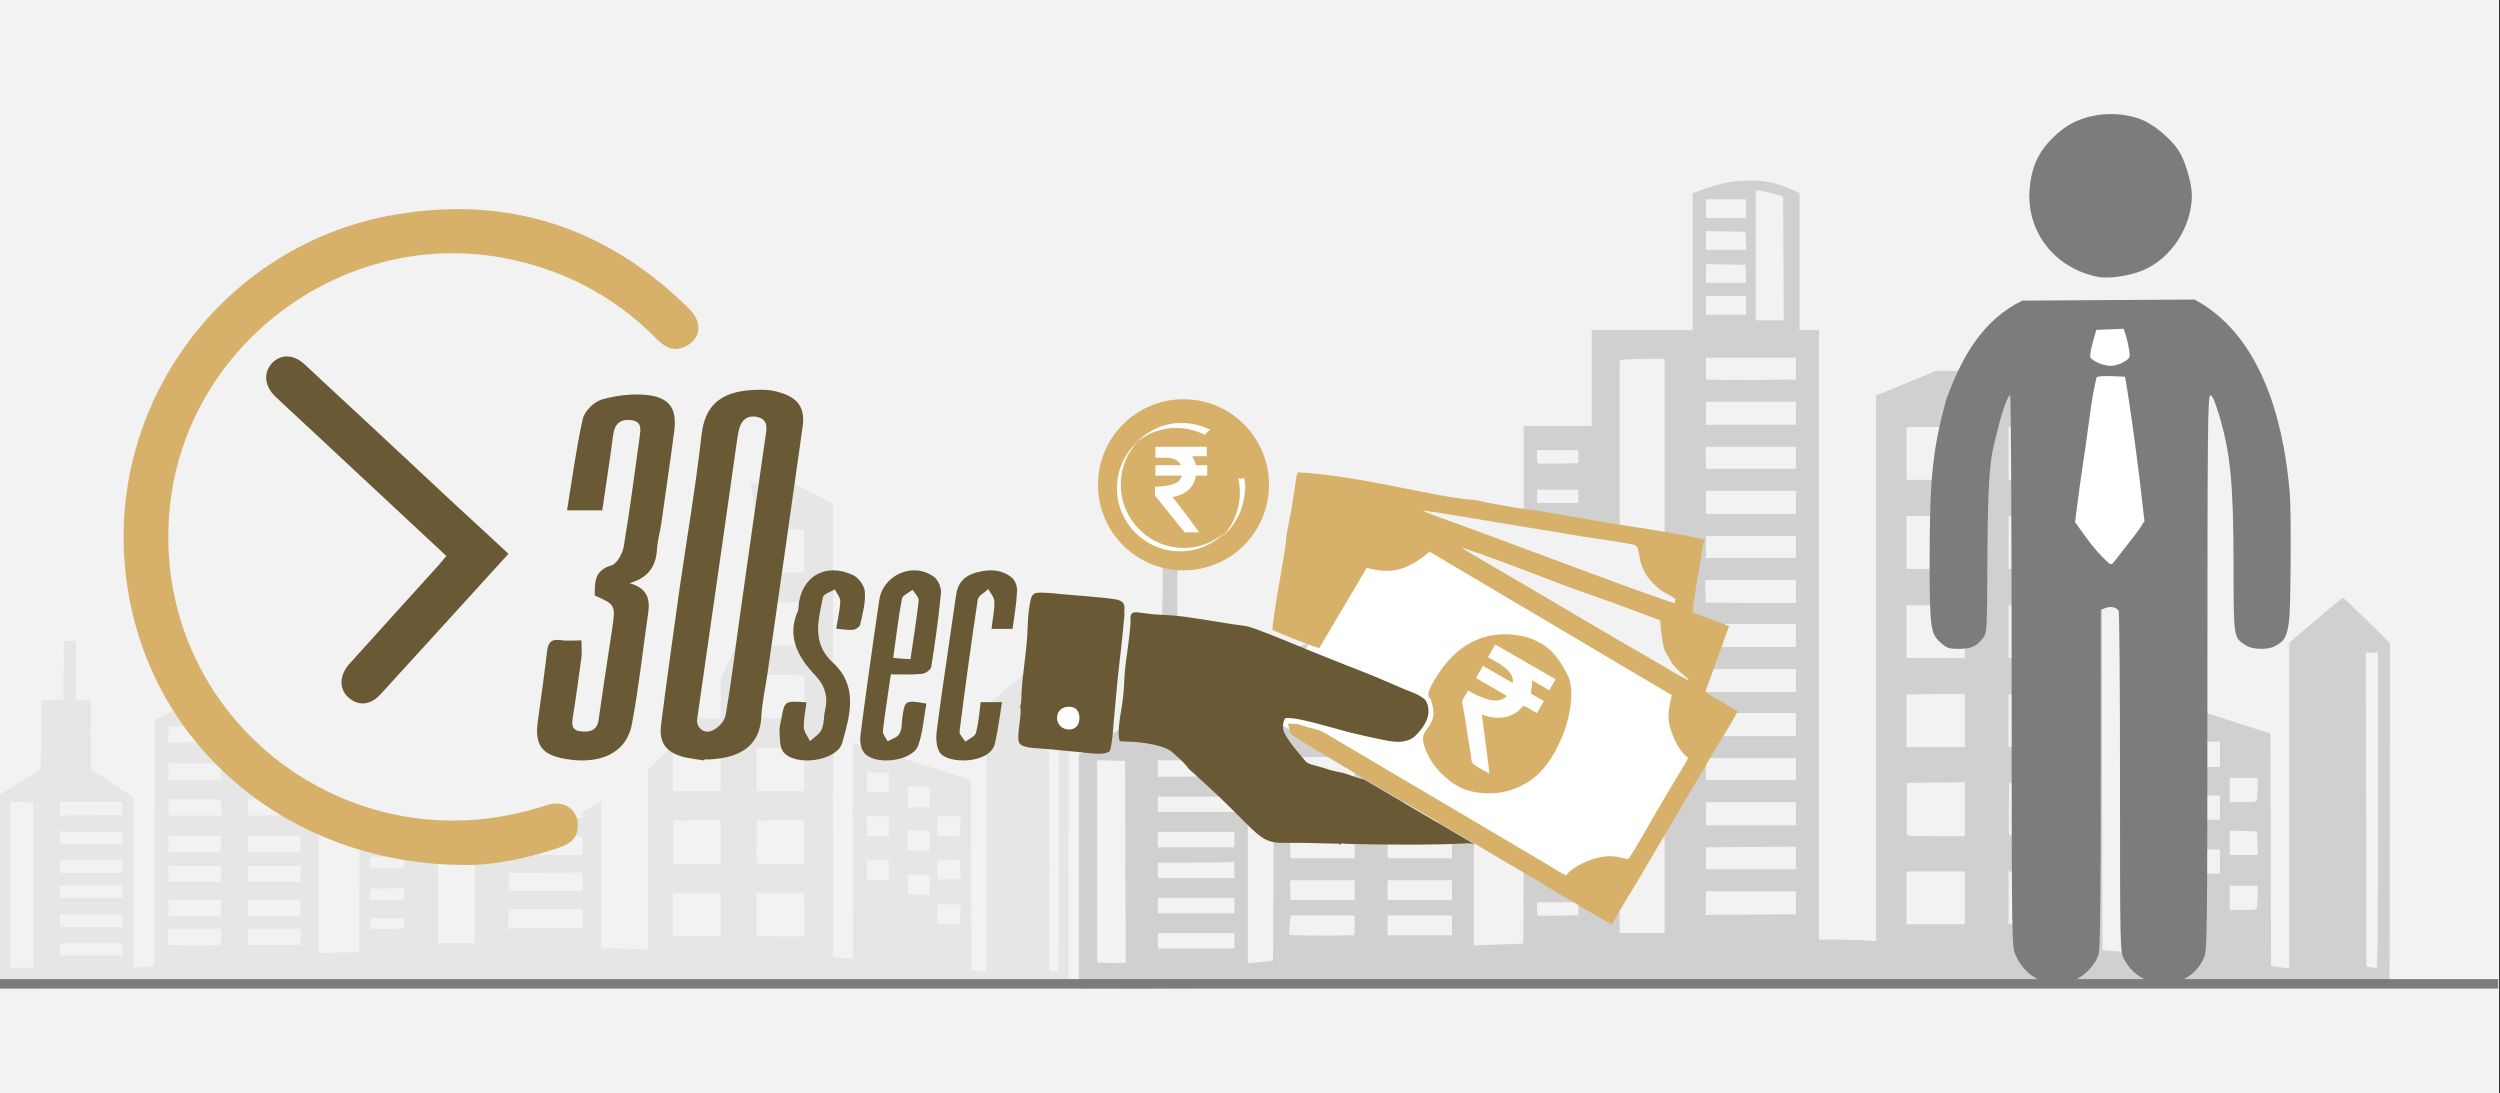
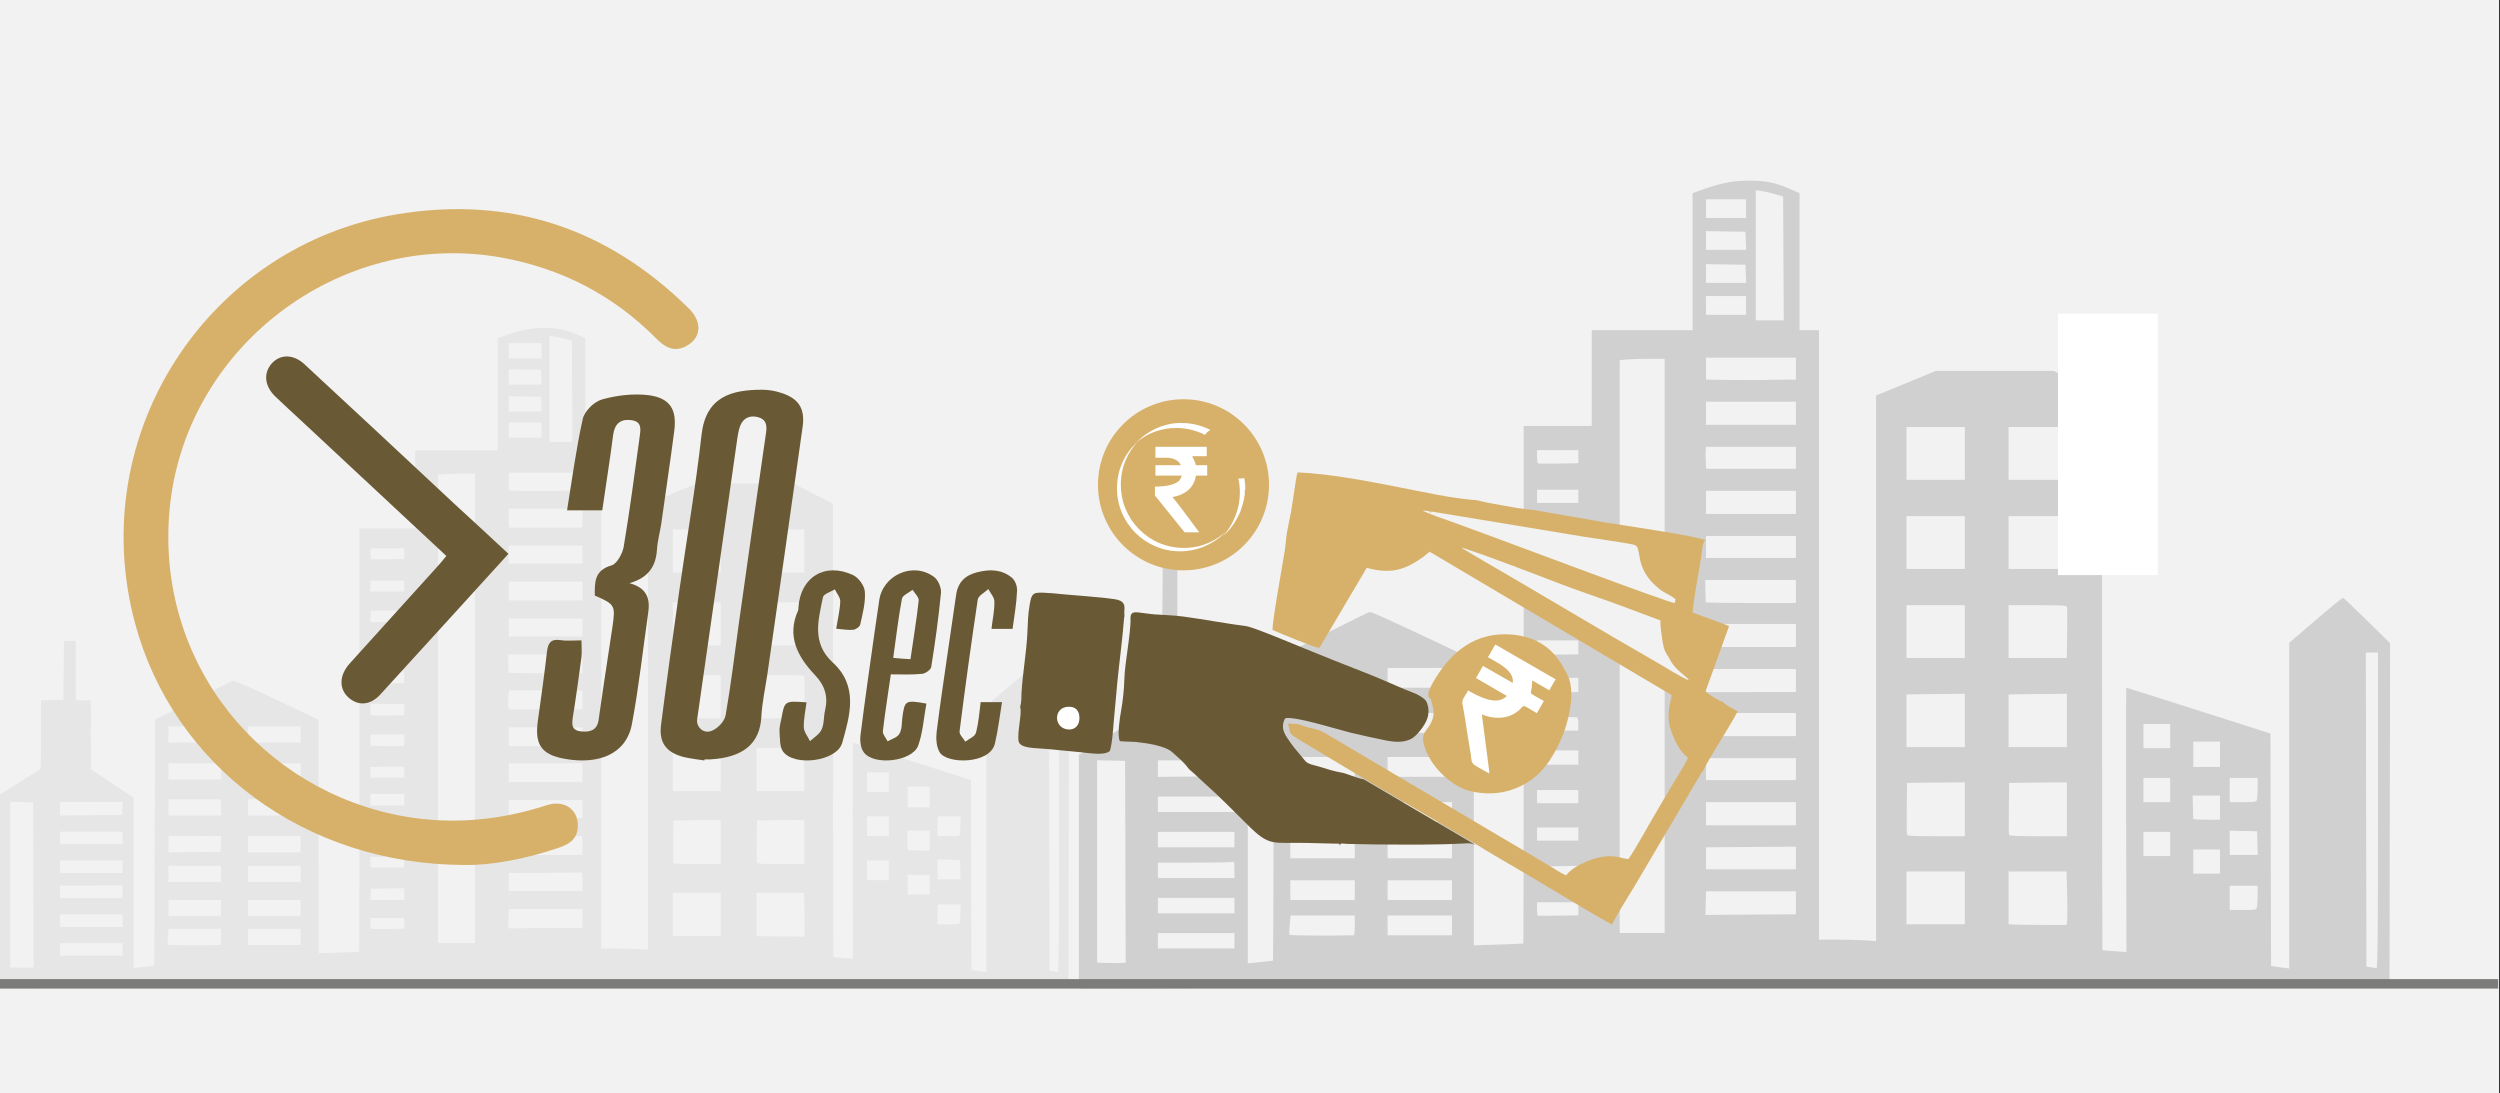
<svg xmlns="http://www.w3.org/2000/svg" width="526" height="230" overflow="hidden">
  <rect width="100%" height="100%" fill="#333333" stroke="none" />
  <defs>
    <clipPath id="clip0">
      <path d="M0 0 526 0 526 230 0 230Z" fill-rule="evenodd" clip-rule="evenodd" />
    </clipPath>
  </defs>
  <g clip-path="url(#clip0)">
    <rect x="0" y="0" width="525.239" height="230" fill="#FFFFFF" transform="scale(1.001 1)" />
    <rect x="0" y="0" width="525.239" height="230" fill="#F2F2F2" transform="scale(1.001 1)" />
    <path d="M0 139 0 118.901 0 98.802 4.532 95.936C7.025 94.36 9.19 93.027 9.343 92.974 9.568 92.896 9.621 91.484 9.621 85.618L9.621 78.358 11.974 78.305 14.327 78.251 14.383 72.053 14.438 65.855 15.69 65.855 16.942 65.855 16.942 72.1 16.942 78.345 18.511 78.345 20.079 78.345 20.088 85.584 20.097 92.823 24.585 95.831 29.073 98.84 29.073 116.753 29.073 134.665 31.217 134.436C32.396 134.31 33.384 134.199 33.412 134.191 33.441 134.181 33.487 122.531 33.517 108.301L33.57 82.428 35.871 81.268C37.136 80.63 40.748 78.807 43.897 77.216 47.045 75.625 49.794 74.282 50.005 74.232 50.35 74.151 52.67 75.202 65.257 81.144 66.695 81.822 67.896 82.394 67.927 82.415 67.957 82.435 67.98 93.5 67.978 107.004L67.973 131.558 72.21 131.423C74.54 131.348 76.471 131.269 76.5 131.247 76.531 131.224 76.554 111.179 76.553 86.702L76.552 42.199 82.408 42.199 88.264 42.199 88.264 33.966 88.264 25.734 96.944 25.734 105.624 25.734 105.624 13.947 105.624 2.159 107.587 1.458C110.572 0.393 112.671-0.002 115.349 0 118.156 0 119.786 0.325 122.199 1.358L124.029 2.141 124.029 13.937 124.029 25.734 125.703 25.734 127.376 25.734 127.376 78.156 127.376 130.578 130.377 130.578C132.027 130.578 134.239 130.633 135.292 130.701L137.206 130.824 137.206 83.887 137.206 36.95 138.2 36.564C138.746 36.351 141.055 35.403 143.332 34.457L147.47 32.736 157.63 32.736 167.788 32.736 171.943 34.865 176.098 36.994 176.104 84.67C176.107 110.891 176.133 132.364 176.161 132.388 176.19 132.412 177.132 132.494 178.255 132.568L180.295 132.705 180.242 109.973C180.212 97.47 180.228 87.24 180.277 87.24 180.364 87.24 185.195 88.772 198.489 93.017L205.077 95.121 205.131 115.105 205.184 135.091 205.758 135.193C206.074 135.249 206.779 135.35 207.326 135.418L208.319 135.542 208.319 107.524 208.319 79.507 212.862 75.612C215.36 73.47 217.487 71.743 217.589 71.773 217.692 71.804 219.551 73.572 221.724 75.703L225.673 79.576 225.623 108.839 225.575 138.102M223.588 108.342 223.588 81.185 222.542 81.185 221.494 81.185 221.549 108.2 221.601 135.216 222.333 135.333C222.736 135.397 223.182 135.461 223.326 135.474 223.535 135.494 223.588 129.955 223.588 108.342ZM8.003 117.175 7.954 99.826 5.546 99.772 3.138 99.719 3.138 117.128 3.138 134.538 5.072 134.593C6.136 134.623 7.242 134.619 7.53 134.585L8.053 134.524 8.003 117.175ZM26.772 130.768 26.772 129.443 20.184 129.443 13.596 129.443 13.596 130.768 13.596 132.093 20.184 132.093 26.772 132.093ZM47.322 129.826C47.408 129.826 47.478 129.055 47.478 128.118L47.478 126.415 41.955 126.415 36.431 126.415 36.284 128.008C36.204 128.884 36.186 129.672 36.246 129.758 36.324 129.873 43.968 129.92 47.322 129.826ZM64.211 128.118 64.211 126.415 58.669 126.415 53.126 126.415 53.126 128.118 53.126 129.822 58.669 129.822 64.211 129.822ZM100.814 80.049 100.814 30.655 98.042 30.655C96.518 30.655 94.777 30.71 94.173 30.776L93.074 30.895 93.074 80.168 93.074 129.442 96.944 129.442 100.814 129.442 100.814 80.047ZM170.094 127.146C170.147 126.644 170.145 124.571 170.089 122.539L169.986 118.845 164.995 118.845 160.005 118.845 160.005 123.376 160.005 127.907 160.789 127.965C161.22 127.997 163.468 128.032 165.785 128.042L169.997 128.059 170.094 127.146ZM152.475 123.388 152.475 118.845 147.455 118.845 142.435 118.845 142.435 123.388 142.435 127.929 147.455 127.929 152.475 127.929ZM85.963 125.271 85.963 124.144 82.408 124.144 78.852 124.144 78.852 125.248C78.852 125.856 78.891 126.388 78.939 126.431 78.986 126.475 80.587 126.485 82.494 126.454L85.963 126.398ZM123.402 124.234 123.402 122.252 115.677 122.252 107.951 122.252 107.886 124.286 107.82 126.321 115.611 126.269 123.402 126.218ZM26.772 124.712 26.772 123.388 20.184 123.388 13.596 123.388 13.596 124.712 13.596 126.037 20.184 126.037 26.772 126.037ZM202.75 125.043C202.819 124.809 202.877 123.872 202.878 122.962L202.882 121.305 200.477 121.305 198.072 121.305 198.072 123.388 198.072 125.469 200.348 125.469C202.531 125.469 202.629 125.452 202.75 125.043ZM47.478 122.063 47.478 120.359 41.936 120.359 36.394 120.359 36.394 122.063 36.394 123.766 41.936 123.766 47.478 123.766ZM64.211 122.063 64.211 120.359 58.669 120.359 53.126 120.359 53.126 122.063 53.126 123.766 58.669 123.766 64.211 123.766ZM85.963 119.125 85.963 117.89 82.46 117.942 78.957 117.994 78.894 119.177 78.832 120.36 82.398 120.36 85.963 120.36ZM26.772 118.541C26.772 117.306 26.725 117.118 26.441 117.216 26.259 117.28 23.295 117.331 19.853 117.331L13.596 117.331 13.596 118.656 13.596 119.981 20.184 119.981 26.772 119.981ZM196.398 117.142 196.398 115.061 194.097 115.061 191.796 115.061 191.796 117.142 191.796 119.224 194.097 119.224 196.398 119.224ZM123.402 116.527 123.403 114.587 115.664 114.639 107.925 114.691 107.925 116.579 107.925 118.467 115.663 118.467 123.402 118.467ZM47.478 114.871 47.478 113.168 41.936 113.168 36.394 113.168 36.394 114.871 36.394 116.575 41.936 116.575 47.478 116.575ZM64.211 114.871 64.211 113.168 58.669 113.168 53.126 113.168 53.126 114.871 53.126 116.575 58.669 116.575 64.211 116.575ZM187.822 114.114 187.822 112.032 185.521 112.032 183.221 112.032 183.221 114.114 183.221 116.196 185.521 116.196 187.822 116.196ZM202.837 113.972 202.777 111.938 200.424 111.884 198.071 111.831 198.071 113.919 198.071 116.006 200.484 116.006 202.896 116.006ZM26.772 113.357 26.772 112.032 20.184 112.032 13.596 112.032 13.596 113.357 13.596 114.682 20.184 114.682 26.772 114.682ZM85.963 112.411 85.963 111.276 82.408 111.276 78.852 111.276 78.852 112.411 78.852 113.546 82.408 113.546 85.963 113.546ZM152.475 108.149 152.475 103.509 147.508 103.56 142.54 103.611 142.484 107.96C142.453 110.351 142.473 112.417 142.53 112.549 142.608 112.734 143.764 112.79 147.553 112.79L152.475 112.79ZM170.044 108.149 170.044 103.509 165.077 103.56 160.109 103.611 160.053 107.96C160.022 110.351 160.043 112.417 160.098 112.549 160.177 112.734 161.333 112.79 165.123 112.79L170.044 112.79ZM123.402 108.91 123.402 106.923 115.663 106.923 107.925 106.923 107.925 108.91 107.925 110.897 115.663 110.897 123.402 110.897ZM47.435 108.586 47.495 106.936 42.728 106.882C40.107 106.852 37.609 106.858 37.178 106.895L36.394 106.962 36.394 108.649 36.394 110.335 41.884 110.284 47.374 110.234 47.434 108.585ZM64.211 108.625 64.211 106.922 58.669 106.922 53.126 106.922 53.126 108.625 53.126 110.329 58.669 110.329 64.211 110.329ZM196.398 107.869 196.398 105.787 194.045 105.787 191.692 105.787 191.736 107.727C191.76 108.793 191.784 109.73 191.788 109.808 191.793 109.886 192.832 109.95 194.097 109.95L196.398 109.95ZM26.772 107.301 26.772 105.976 20.184 105.976 13.596 105.976 13.596 107.301 13.596 108.625 20.184 108.625 26.772 108.625ZM85.963 105.976 85.963 104.841 82.408 104.841 78.852 104.841 78.852 105.976 78.852 107.112 82.408 107.112 85.963 107.112ZM187.822 104.841 187.822 102.759 185.521 102.759 183.221 102.759 183.221 104.841 183.221 106.922 185.521 106.922 187.822 106.922ZM202.75 106.496C202.819 106.262 202.877 105.326 202.878 104.415L202.882 102.759 200.477 102.759 198.072 102.759 198.072 104.841 198.072 106.922 200.348 106.922C202.531 106.922 202.629 106.905 202.75 106.496ZM123.402 101.245 123.402 99.352 115.663 99.352 107.925 99.352 107.925 101.245 107.925 103.137 115.663 103.137 123.402 103.137ZM26.729 101.103 26.791 99.731 20.193 99.731 13.596 99.731 13.596 101.153 13.596 102.575 20.132 102.525 26.668 102.475ZM47.478 100.866 47.478 99.163 41.936 99.163 36.394 99.163 36.394 100.866 36.394 102.57 41.936 102.57 47.478 102.57ZM64.211 100.866 64.211 99.163 58.669 99.163 53.126 99.163 53.126 100.866 53.126 102.57 58.669 102.57 64.211 102.57ZM196.398 98.69 196.398 96.513 194.097 96.513 191.796 96.513 191.796 98.69 191.796 100.866 194.097 100.866 196.398 100.866ZM85.963 99.257 85.963 98.028 82.408 98.028 78.852 98.028 78.852 99.257 78.852 100.488 82.408 100.488 85.963 100.488ZM187.822 95.567 187.822 93.486 185.521 93.486 183.221 93.486 183.221 95.567 183.221 97.649 185.521 97.649 187.822 97.649ZM152.475 92.871 152.475 88.281 147.455 88.335 142.435 88.389 142.435 92.924 142.435 97.459 147.455 97.459 152.475 97.459ZM170.044 92.871 170.045 88.281 165.025 88.335 160.005 88.389 160.005 92.924 160.005 97.459 165.024 97.459 170.044 97.459ZM123.402 93.58 123.402 91.593 115.663 91.593 107.925 91.593 107.925 93.58 107.925 95.567 115.663 95.567 123.402 95.567ZM47.478 93.296 47.478 91.593 41.936 91.593 36.394 91.593 36.394 93.296 36.394 95 41.936 95 47.478 95ZM64.211 93.296 64.211 91.593 58.669 91.593 53.126 91.593 53.126 93.296 53.126 95 58.669 95 64.211 95ZM85.963 93.506C85.963 92.776 85.873 92.368 85.702 92.323 85.558 92.286 83.958 92.281 82.146 92.313L78.852 92.369 78.852 93.495 78.852 94.621 82.408 94.621 85.963 94.621 85.963 93.506ZM85.963 86.767 85.963 85.537 82.408 85.537 78.852 85.537 78.852 86.641C78.852 87.248 78.915 87.802 78.991 87.871 79.068 87.941 80.668 87.998 82.547 87.998L85.963 87.998ZM123.402 86.001 123.402 84.023 115.663 84.023 107.925 84.023 107.925 86.014 107.925 88.005 115.663 87.993 123.402 87.98ZM47.478 85.537 47.478 83.834 41.936 83.834 36.394 83.834 36.394 85.537 36.394 87.24 41.936 87.24 47.478 87.24ZM64.211 85.537 64.211 83.834 58.669 83.834 53.126 83.834 53.126 85.537 53.126 87.24 58.669 87.24 64.211 87.24ZM152.475 77.589 152.475 73.047 147.455 73.047 142.435 73.047 142.435 77.589 142.435 82.13 147.455 82.13 152.475 82.13ZM170.089 77.92C170.122 75.604 170.114 73.56 170.072 73.378 170.002 73.073 169.589 73.047 165 73.047L160.005 73.047 160.005 77.589 160.005 82.13 165.017 82.13 170.028 82.13 170.089 77.92ZM85.963 80.299 85.963 79.102 82.408 79.102 78.852 79.102 78.852 80.207C78.852 80.814 78.921 81.373 79.005 81.449 79.09 81.525 80.69 81.567 82.561 81.541L85.963 81.495ZM123.402 78.251 123.402 76.264 115.691 76.264 107.979 76.264 107.835 77.75C107.757 78.567 107.754 79.462 107.831 79.737L107.971 80.238 115.687 80.238 123.403 80.238 123.403 78.251ZM85.963 73.515 85.963 72.28 82.46 72.333 78.957 72.385 78.894 73.568 78.832 74.75 82.398 74.75 85.963 74.75ZM123.402 70.681 123.402 68.694 115.604 68.694 107.805 68.694 107.83 70.539C107.844 71.554 107.87 72.448 107.89 72.526 107.909 72.605 111.407 72.668 115.663 72.668L123.402 72.668ZM85.963 67.464 85.963 66.234 82.408 66.234 78.852 66.234 78.852 67.338C78.852 67.945 78.915 68.498 78.991 68.568 79.068 68.637 80.668 68.694 82.547 68.694L85.963 68.694ZM152.475 62.26 152.475 57.717 147.455 57.717 142.435 57.717 142.435 62.26 142.435 66.801 147.455 66.801 152.475 66.801ZM170.044 62.26 170.044 57.717 165.024 57.717 160.005 57.717 160.005 62.26 160.005 66.801 165.024 66.801 170.044 66.801ZM123.402 63.016 123.402 61.124 115.663 61.124 107.925 61.124 107.925 63.016 107.925 64.909 115.663 64.909 123.402 64.909ZM85.963 60.749C85.963 59.362 86.115 59.411 81.99 59.471L78.957 59.516 78.894 60.698 78.832 61.881 82.398 61.881 85.963 61.881ZM123.402 55.352 123.402 53.365 115.663 53.365 107.925 53.365 107.925 55.352 107.925 57.339 115.663 57.339 123.402 57.339ZM85.963 54.311 85.963 53.175 82.408 53.175 78.852 53.175 78.852 54.311 78.852 55.447 82.408 55.447 85.963 55.447ZM152.475 46.93 152.475 42.388 147.455 42.388 142.435 42.388 142.435 46.93 142.435 51.472 147.455 51.472 152.475 51.472ZM170.044 46.93 170.044 42.388 165.024 42.388 160.005 42.388 160.005 46.93 160.005 51.472 165.024 51.472 170.044 51.472ZM123.402 47.687 123.402 45.794 115.678 45.794 107.954 45.794 107.887 46.22C107.85 46.455 107.851 47.306 107.889 48.113L107.957 49.579 115.68 49.579 123.403 49.579 123.403 47.687ZM85.963 47.489 85.963 46.363 82.408 46.363 78.852 46.363 78.852 47.482C78.852 48.098 78.945 48.63 79.058 48.665 79.172 48.699 80.772 48.703 82.614 48.672L85.963 48.616ZM123.402 40.022 123.402 38.035 115.663 38.035 107.925 38.035 107.925 40.022 107.925 42.01 115.663 42.01 123.402 42.01ZM120.91 34.251 123.402 34.251 123.402 32.358 123.402 30.465 115.663 30.465 107.925 30.465 107.925 32.355 107.925 34.244 112.892 34.296C115.624 34.324 117.985 34.326 118.138 34.296 118.291 34.269 119.539 34.247 120.91 34.247ZM121.26 13.386 121.206 2.74 119.847 2.331C119.099 2.106 118.04 1.862 117.494 1.789L116.5 1.656 116.5 12.844 116.5 24.031 118.907 24.031 121.314 24.031ZM114.827 21.476 114.827 19.867 111.376 19.867 107.925 19.867 107.925 21.476 107.925 23.085 111.376 23.085 114.827 23.085ZM114.783 16.035 114.722 14.474 111.324 14.422 107.925 14.37 107.925 15.983 107.925 17.596 111.384 17.596 114.844 17.596ZM114.783 10.358 114.722 8.796 111.324 8.744 107.925 8.692 107.925 10.305 107.925 11.919 111.384 11.919 114.844 11.919ZM114.827 4.822 114.827 3.214 111.376 3.214 107.925 3.214 107.925 4.822 107.925 6.431 111.376 6.431 114.827 6.431Z" fill="#E7E6E6" fill-rule="evenodd" transform="matrix(1.001 0 -0 1 -1 69)" />
-     <path d="M0 170 0 145.419 0 120.837 5.535 117.332C8.58 115.404 11.223 113.774 11.41 113.709 11.685 113.614 11.75 111.887 11.75 104.712L11.75 95.833 14.623 95.768 17.497 95.702 17.564 88.122 17.632 80.542 19.161 80.542 20.69 80.542 20.69 88.18 20.69 95.818 22.606 95.818 24.521 95.818 24.532 104.671 24.543 113.524 30.024 117.204 35.505 120.884 35.505 142.791 35.505 164.699 38.123 164.418C39.563 164.264 40.769 164.129 40.804 164.118 40.839 164.106 40.896 149.858 40.932 132.455L40.997 100.811 43.807 99.393C45.352 98.612 49.763 96.382 53.608 94.437 57.453 92.491 60.81 90.849 61.068 90.788 61.49 90.689 64.323 91.974 79.694 99.24 81.451 100.07 82.917 100.77 82.955 100.795 82.992 100.819 83.02 114.353 83.017 130.869L83.011 160.898 88.185 160.733C91.032 160.642 93.389 160.545 93.425 160.518 93.462 160.49 93.49 135.975 93.49 106.039L93.488 51.61 100.64 51.61 107.792 51.61 107.792 41.541 107.792 31.473 118.392 31.473 128.992 31.473 128.992 17.057 128.992 2.64 131.389 1.783C135.035 0.48 137.599-0.002 140.869 0 144.297 0 146.287 0.397 149.235 1.66L151.469 2.618 151.469 17.045 151.469 31.473 153.513 31.473 155.556 31.473 155.556 95.586 155.556 159.7 159.221 159.7C161.237 159.7 163.937 159.767 165.223 159.851L167.561 160.001 167.561 102.596 167.561 45.191 168.775 44.718C169.442 44.458 172.262 43.299 175.043 42.141L180.096 40.037 192.503 40.037 204.91 40.037 209.984 42.641 215.057 45.245 215.065 103.553C215.068 135.622 215.1 161.885 215.135 161.914 215.17 161.943 216.321 162.043 217.691 162.134L220.184 162.302 220.118 134.499C220.082 119.208 220.101 106.696 220.161 106.696 220.268 106.696 226.167 108.57 242.402 113.761L250.448 116.334 250.514 140.776 250.578 165.219 251.28 165.344C251.665 165.413 252.527 165.537 253.194 165.62L254.408 165.771 254.408 131.505 254.408 97.239 259.956 92.475C263.006 89.855 265.603 87.743 265.729 87.781 265.854 87.818 268.124 89.98 270.778 92.586L275.601 97.323 275.539 133.112 275.48 168.902M273.054 132.504 273.054 99.29 271.777 99.29 270.497 99.29 270.564 132.331 270.627 165.372 271.521 165.515C272.014 165.593 272.558 165.671 272.735 165.688 272.99 165.713 273.054 158.938 273.054 132.504ZM9.774 143.307 9.713 122.089 6.773 122.024 3.832 121.958 3.832 143.251 3.832 164.543 6.195 164.61C7.494 164.646 8.845 164.642 9.195 164.601L9.834 164.526 9.774 143.307ZM32.695 159.932 32.695 158.312 24.65 158.312 16.604 158.312 16.604 159.932 16.604 161.553 24.65 161.553 32.695 161.553ZM57.791 158.781C57.896 158.781 57.983 157.838 57.983 156.692L57.983 154.609 51.237 154.609 44.491 154.609 44.312 156.557C44.213 157.628 44.192 158.591 44.265 158.697 44.36 158.838 53.695 158.895 57.791 158.781ZM78.417 156.692 78.417 154.609 71.648 154.609 64.879 154.609 64.879 156.692 64.879 158.775 71.648 158.775 78.417 158.775ZM123.118 97.902 123.118 37.492 119.733 37.492C117.871 37.492 115.745 37.559 115.008 37.64L113.666 37.786 113.666 98.048 113.666 158.31 118.392 158.31 123.118 158.31 123.118 97.9ZM207.726 155.503C207.79 154.888 207.787 152.353 207.719 149.868L207.594 145.351 201.498 145.351 195.404 145.351 195.404 150.892 195.404 156.433 196.361 156.504C196.888 156.543 199.634 156.586 202.464 156.598L207.608 156.619 207.726 155.503ZM186.209 150.906 186.209 145.351 180.078 145.351 173.947 145.351 173.947 150.906 173.947 156.46 180.078 156.46 186.209 156.46ZM104.982 153.209 104.982 151.831 100.64 151.831 96.297 151.831 96.297 153.182C96.297 153.924 96.345 154.575 96.403 154.628 96.461 154.681 98.415 154.694 100.745 154.656L104.982 154.587ZM150.703 151.941 150.703 149.517 141.269 149.517 131.834 149.517 131.754 152.005 131.674 154.493 141.189 154.43 150.703 154.367ZM32.695 152.525 32.695 150.906 24.65 150.906 16.604 150.906 16.604 152.525 16.604 154.146 24.65 154.146 32.695 154.146ZM247.606 152.931C247.691 152.644 247.762 151.499 247.763 150.385L247.767 148.359 244.83 148.359 241.893 148.359 241.893 150.906 241.893 153.452 244.673 153.452C247.339 153.452 247.459 153.43 247.606 152.931ZM57.983 149.285 57.983 147.202 51.214 147.202 44.445 147.202 44.445 149.285 44.445 151.368 51.214 151.368 57.983 151.368ZM78.417 149.285 78.417 147.202 71.648 147.202 64.879 147.202 64.879 149.285 64.879 151.368 71.648 151.368 78.417 151.368ZM104.982 145.692 104.982 144.182 100.704 144.246 96.425 144.31 96.348 145.757 96.272 147.203 100.628 147.203 104.982 147.203ZM32.695 144.979C32.695 143.468 32.638 143.238 32.291 143.358 32.069 143.436 28.448 143.499 24.245 143.499L16.604 143.499 16.604 145.119 16.604 146.739 24.65 146.739 32.695 146.739ZM239.849 143.267 239.849 140.722 237.039 140.722 234.229 140.722 234.229 143.267 234.229 145.813 237.039 145.813 239.849 145.813ZM150.703 142.515 150.704 140.143 141.253 140.207 131.802 140.27 131.802 142.578 131.802 144.888 141.253 144.888 150.703 144.888ZM57.983 140.49 57.983 138.407 51.214 138.407 44.445 138.407 44.445 140.49 44.445 142.573 51.214 142.573 57.983 142.573ZM78.417 140.49 78.417 138.407 71.648 138.407 64.879 138.407 64.879 140.49 64.879 142.573 71.648 142.573 78.417 142.573ZM229.376 139.564 229.376 137.018 226.566 137.018 223.757 137.018 223.757 139.564 223.757 142.11 226.566 142.11 229.376 142.11ZM247.712 139.391 247.639 136.903 244.766 136.837 241.892 136.771 241.892 139.325 241.892 141.878 244.838 141.878 247.784 141.878ZM32.695 138.638 32.695 137.018 24.65 137.018 16.604 137.018 16.604 138.638 16.604 140.259 24.65 140.259 32.695 140.259ZM104.982 137.481 104.982 136.092 100.64 136.092 96.297 136.092 96.297 137.481 96.297 138.87 100.64 138.87 104.982 138.87ZM186.209 132.269 186.209 126.594 180.142 126.656 174.075 126.718 174.006 132.037C173.969 134.962 173.994 137.488 174.063 137.65 174.159 137.876 175.571 137.944 180.197 137.944L186.209 137.944ZM207.664 132.269 207.664 126.594 201.598 126.656 195.531 126.718 195.463 132.037C195.425 134.962 195.45 137.488 195.519 137.65 195.615 137.876 197.026 137.944 201.654 137.944L207.664 137.944ZM150.703 133.199 150.703 130.769 141.253 130.769 131.802 130.769 131.802 133.199 131.802 135.629 141.253 135.629 150.703 135.629ZM57.929 132.803 58.002 130.785 52.181 130.719C48.98 130.682 45.93 130.689 45.403 130.735L44.445 130.817 44.445 132.88 44.445 134.943 51.15 134.88 57.855 134.818 57.928 132.802ZM78.417 132.851 78.417 130.768 71.648 130.768 64.879 130.768 64.879 132.851 64.879 134.934 71.648 134.934 78.417 134.934ZM239.849 131.926 239.849 129.38 236.975 129.38 234.101 129.38 234.155 131.752C234.185 133.057 234.215 134.203 234.219 134.298 234.225 134.394 235.493 134.472 237.039 134.472L239.849 134.472ZM32.695 131.231 32.695 129.611 24.65 129.611 16.604 129.611 16.604 131.231 16.604 132.851 24.65 132.851 32.695 132.851ZM104.982 129.611 104.982 128.223 100.64 128.223 96.297 128.223 96.297 129.611 96.297 131 100.64 131 104.982 131ZM229.376 128.223 229.376 125.676 226.566 125.676 223.757 125.676 223.757 128.223 223.757 130.768 226.566 130.768 229.376 130.768ZM247.606 130.247C247.691 129.961 247.762 128.816 247.763 127.701L247.767 125.676 244.83 125.676 241.893 125.676 241.893 128.223 241.893 130.768 244.673 130.768C247.339 130.768 247.459 130.747 247.606 130.247ZM150.703 123.825 150.703 121.51 141.253 121.51 131.802 121.51 131.802 123.825 131.802 126.139 141.253 126.139 150.703 126.139ZM32.643 123.651 32.718 121.973 24.66 121.973 16.604 121.973 16.604 123.712 16.604 125.451 24.585 125.39 32.568 125.329ZM57.983 123.362 57.983 121.279 51.214 121.279 44.445 121.279 44.445 123.362 44.445 125.445 51.214 125.445 57.983 125.445ZM78.417 123.362 78.417 121.279 71.648 121.279 64.879 121.279 64.879 123.362 64.879 125.445 71.648 125.445 78.417 125.445ZM239.849 120.7 239.849 118.038 237.039 118.038 234.229 118.038 234.229 120.7 234.229 123.362 237.039 123.362 239.849 123.362ZM104.982 121.394 104.982 119.89 100.64 119.89 96.297 119.89 96.297 121.394 96.297 122.899 100.64 122.899 104.982 122.899ZM229.376 116.881 229.376 114.335 226.566 114.335 223.757 114.335 223.757 116.881 223.757 119.427 226.566 119.427 229.376 119.427ZM186.209 113.583 186.209 107.97 180.078 108.035 173.947 108.101 173.947 113.648 173.947 119.195 180.078 119.195 186.209 119.195ZM207.664 113.583 207.665 107.97 201.535 108.035 195.404 108.101 195.404 113.648 195.404 119.195 201.534 119.195 207.664 119.195ZM150.703 114.45 150.703 112.021 141.253 112.021 131.802 112.021 131.802 114.45 131.802 116.881 141.253 116.881 150.703 116.881ZM57.983 114.104 57.983 112.021 51.214 112.021 44.445 112.021 44.445 114.104 44.445 116.187 51.214 116.187 57.983 116.187ZM78.417 114.104 78.417 112.021 71.648 112.021 64.879 112.021 64.879 114.104 64.879 116.187 71.648 116.187 78.417 116.187ZM104.982 114.36C104.982 113.467 104.872 112.967 104.663 112.913 104.487 112.868 102.533 112.862 100.32 112.9L96.297 112.969 96.297 114.347 96.297 115.724 100.64 115.724 104.982 115.724 104.982 114.36ZM104.982 106.118 104.982 104.614 100.64 104.614 96.297 104.614 96.297 105.964C96.297 106.706 96.374 107.384 96.467 107.468 96.561 107.553 98.515 107.623 100.81 107.623L104.982 107.623ZM150.703 105.181 150.703 102.762 141.253 102.762 131.802 102.762 131.802 105.198 131.802 107.633 141.253 107.617 150.703 107.601ZM57.983 104.614 57.983 102.531 51.214 102.531 44.445 102.531 44.445 104.614 44.445 106.697 51.214 106.697 57.983 106.697ZM78.417 104.614 78.417 102.531 71.648 102.531 64.879 102.531 64.879 104.614 64.879 106.697 71.648 106.697 78.417 106.697ZM186.209 94.893 186.209 89.338 180.078 89.338 173.947 89.338 173.947 94.893 173.947 100.447 180.078 100.447 186.209 100.447ZM207.719 95.298C207.759 92.466 207.75 89.965 207.699 89.742 207.612 89.371 207.109 89.338 201.505 89.338L195.404 89.338 195.404 94.893 195.404 100.447 201.525 100.447 207.645 100.447 207.719 95.298ZM104.982 98.207 104.982 96.744 100.64 96.744 96.297 96.744 96.297 98.094C96.297 98.837 96.381 99.521 96.484 99.614 96.587 99.707 98.541 99.758 100.827 99.727L104.982 99.67ZM150.703 95.702 150.703 93.272 141.286 93.272 131.868 93.272 131.693 95.09C131.597 96.09 131.594 97.183 131.688 97.52L131.858 98.133 141.281 98.133 150.704 98.133 150.704 95.702ZM104.982 89.911 104.982 88.4 100.704 88.464 96.425 88.528 96.348 89.975 96.272 91.421 100.628 91.421 104.982 91.421ZM150.703 86.444 150.703 84.014 141.18 84.014 131.656 84.014 131.686 86.271C131.703 87.512 131.736 88.606 131.759 88.701 131.782 88.797 136.054 88.875 141.253 88.875L150.703 88.875ZM104.982 82.51 104.982 81.005 100.64 81.005 96.297 81.005 96.297 82.356C96.297 83.098 96.374 83.775 96.467 83.86 96.561 83.945 98.515 84.014 100.81 84.014L104.982 84.014ZM186.209 76.145 186.209 70.59 180.078 70.59 173.947 70.59 173.947 76.145 173.947 81.699 180.078 81.699 186.209 81.699ZM207.664 76.145 207.664 70.59 201.534 70.59 195.404 70.59 195.404 76.145 195.404 81.699 201.534 81.699 207.664 81.699ZM150.703 77.07 150.703 74.756 141.253 74.756 131.802 74.756 131.802 77.07 131.802 79.385 141.253 79.385 150.703 79.385ZM104.982 74.297C104.982 72.601 105.167 72.661 100.129 72.735L96.425 72.789 96.348 74.235 96.272 75.682 100.628 75.682 104.982 75.682ZM150.703 67.696 150.703 65.266 141.253 65.266 131.802 65.266 131.802 67.696 131.802 70.127 141.253 70.127 150.703 70.127ZM104.982 66.423 104.982 65.034 100.64 65.034 96.297 65.034 96.297 66.423 96.297 67.812 100.64 67.812 104.982 67.812ZM186.209 57.397 186.209 51.842 180.078 51.842 173.947 51.842 173.947 57.397 173.947 62.951 180.078 62.951 186.209 62.951ZM207.664 57.397 207.664 51.842 201.534 51.842 195.404 51.842 195.404 57.397 195.404 62.951 201.534 62.951 207.664 62.951ZM150.703 58.322 150.703 56.008 141.27 56.008 131.837 56.008 131.756 56.529C131.711 56.815 131.712 57.857 131.758 58.843L131.842 60.637 141.272 60.637 150.704 60.637 150.704 58.322ZM104.982 58.08 104.982 56.703 100.64 56.703 96.297 56.703 96.297 58.072C96.297 58.825 96.41 59.476 96.549 59.519 96.688 59.56 98.642 59.565 100.891 59.527L104.982 59.458ZM150.703 48.948 150.703 46.518 141.253 46.518 131.802 46.518 131.802 48.948 131.802 51.379 141.253 51.379 150.703 51.379ZM147.66 41.889 150.703 41.889 150.703 39.574 150.703 37.26 141.253 37.26 131.802 37.26 131.802 39.57 131.802 41.881 137.868 41.945C141.205 41.98 144.088 41.981 144.275 41.945 144.462 41.911 145.985 41.885 147.66 41.885ZM148.087 16.371 148.022 3.352 146.362 2.851C145.448 2.576 144.155 2.278 143.488 2.188L142.275 2.026 142.275 15.709 142.275 29.391 145.214 29.391 148.153 29.391ZM140.231 26.266 140.231 24.298 136.017 24.298 131.802 24.298 131.802 26.266 131.802 28.233 136.017 28.233 140.231 28.233ZM140.178 19.611 140.103 17.702 135.953 17.638 131.802 17.574 131.802 19.547 131.802 21.52 136.027 21.52 140.252 21.52ZM140.178 12.668 140.103 10.758 135.953 10.694 131.802 10.63 131.802 12.604 131.802 14.577 136.027 14.577 140.252 14.577ZM140.231 5.897 140.231 3.93 136.017 3.93 131.802 3.93 131.802 5.897 131.802 7.865 136.017 7.865 140.231 7.865Z" fill="#D0D0D0" fill-rule="evenodd" transform="matrix(1.001 0 -0 1 227 38)" />
+     <path d="M0 170 0 145.419 0 120.837 5.535 117.332C8.58 115.404 11.223 113.774 11.41 113.709 11.685 113.614 11.75 111.887 11.75 104.712L11.75 95.833 14.623 95.768 17.497 95.702 17.564 88.122 17.632 80.542 19.161 80.542 20.69 80.542 20.69 88.18 20.69 95.818 22.606 95.818 24.521 95.818 24.532 104.671 24.543 113.524 30.024 117.204 35.505 120.884 35.505 142.791 35.505 164.699 38.123 164.418C39.563 164.264 40.769 164.129 40.804 164.118 40.839 164.106 40.896 149.858 40.932 132.455L40.997 100.811 43.807 99.393C45.352 98.612 49.763 96.382 53.608 94.437 57.453 92.491 60.81 90.849 61.068 90.788 61.49 90.689 64.323 91.974 79.694 99.24 81.451 100.07 82.917 100.77 82.955 100.795 82.992 100.819 83.02 114.353 83.017 130.869L83.011 160.898 88.185 160.733C91.032 160.642 93.389 160.545 93.425 160.518 93.462 160.49 93.49 135.975 93.49 106.039L93.488 51.61 100.64 51.61 107.792 51.61 107.792 41.541 107.792 31.473 118.392 31.473 128.992 31.473 128.992 17.057 128.992 2.64 131.389 1.783C135.035 0.48 137.599-0.002 140.869 0 144.297 0 146.287 0.397 149.235 1.66L151.469 2.618 151.469 17.045 151.469 31.473 153.513 31.473 155.556 31.473 155.556 95.586 155.556 159.7 159.221 159.7C161.237 159.7 163.937 159.767 165.223 159.851L167.561 160.001 167.561 102.596 167.561 45.191 168.775 44.718C169.442 44.458 172.262 43.299 175.043 42.141L180.096 40.037 192.503 40.037 204.91 40.037 209.984 42.641 215.057 45.245 215.065 103.553C215.068 135.622 215.1 161.885 215.135 161.914 215.17 161.943 216.321 162.043 217.691 162.134L220.184 162.302 220.118 134.499C220.082 119.208 220.101 106.696 220.161 106.696 220.268 106.696 226.167 108.57 242.402 113.761L250.448 116.334 250.514 140.776 250.578 165.219 251.28 165.344C251.665 165.413 252.527 165.537 253.194 165.62L254.408 165.771 254.408 131.505 254.408 97.239 259.956 92.475C263.006 89.855 265.603 87.743 265.729 87.781 265.854 87.818 268.124 89.98 270.778 92.586L275.601 97.323 275.539 133.112 275.48 168.902M273.054 132.504 273.054 99.29 271.777 99.29 270.497 99.29 270.564 132.331 270.627 165.372 271.521 165.515C272.014 165.593 272.558 165.671 272.735 165.688 272.99 165.713 273.054 158.938 273.054 132.504ZM9.774 143.307 9.713 122.089 6.773 122.024 3.832 121.958 3.832 143.251 3.832 164.543 6.195 164.61C7.494 164.646 8.845 164.642 9.195 164.601L9.834 164.526 9.774 143.307ZM32.695 159.932 32.695 158.312 24.65 158.312 16.604 158.312 16.604 159.932 16.604 161.553 24.65 161.553 32.695 161.553ZM57.791 158.781C57.896 158.781 57.983 157.838 57.983 156.692L57.983 154.609 51.237 154.609 44.491 154.609 44.312 156.557C44.213 157.628 44.192 158.591 44.265 158.697 44.36 158.838 53.695 158.895 57.791 158.781ZM78.417 156.692 78.417 154.609 71.648 154.609 64.879 154.609 64.879 156.692 64.879 158.775 71.648 158.775 78.417 158.775ZM123.118 97.902 123.118 37.492 119.733 37.492C117.871 37.492 115.745 37.559 115.008 37.64L113.666 37.786 113.666 98.048 113.666 158.31 118.392 158.31 123.118 158.31 123.118 97.9ZM207.726 155.503C207.79 154.888 207.787 152.353 207.719 149.868L207.594 145.351 201.498 145.351 195.404 145.351 195.404 150.892 195.404 156.433 196.361 156.504C196.888 156.543 199.634 156.586 202.464 156.598L207.608 156.619 207.726 155.503ZM186.209 150.906 186.209 145.351 180.078 145.351 173.947 145.351 173.947 150.906 173.947 156.46 180.078 156.46 186.209 156.46ZM104.982 153.209 104.982 151.831 100.64 151.831 96.297 151.831 96.297 153.182C96.297 153.924 96.345 154.575 96.403 154.628 96.461 154.681 98.415 154.694 100.745 154.656L104.982 154.587ZM150.703 151.941 150.703 149.517 141.269 149.517 131.834 149.517 131.754 152.005 131.674 154.493 141.189 154.43 150.703 154.367ZM32.695 152.525 32.695 150.906 24.65 150.906 16.604 150.906 16.604 152.525 16.604 154.146 24.65 154.146 32.695 154.146ZM247.606 152.931C247.691 152.644 247.762 151.499 247.763 150.385L247.767 148.359 244.83 148.359 241.893 148.359 241.893 150.906 241.893 153.452 244.673 153.452C247.339 153.452 247.459 153.43 247.606 152.931ZM57.983 149.285 57.983 147.202 51.214 147.202 44.445 147.202 44.445 149.285 44.445 151.368 51.214 151.368 57.983 151.368ZM78.417 149.285 78.417 147.202 71.648 147.202 64.879 147.202 64.879 149.285 64.879 151.368 71.648 151.368 78.417 151.368ZM104.982 145.692 104.982 144.182 100.704 144.246 96.425 144.31 96.348 145.757 96.272 147.203 100.628 147.203 104.982 147.203ZM32.695 144.979C32.695 143.468 32.638 143.238 32.291 143.358 32.069 143.436 28.448 143.499 24.245 143.499L16.604 143.499 16.604 145.119 16.604 146.739 24.65 146.739 32.695 146.739ZM239.849 143.267 239.849 140.722 237.039 140.722 234.229 140.722 234.229 143.267 234.229 145.813 237.039 145.813 239.849 145.813ZM150.703 142.515 150.704 140.143 141.253 140.207 131.802 140.27 131.802 142.578 131.802 144.888 141.253 144.888 150.703 144.888ZM57.983 140.49 57.983 138.407 51.214 138.407 44.445 138.407 44.445 140.49 44.445 142.573 51.214 142.573 57.983 142.573ZM78.417 140.49 78.417 138.407 71.648 138.407 64.879 138.407 64.879 140.49 64.879 142.573 71.648 142.573 78.417 142.573ZM229.376 139.564 229.376 137.018 226.566 137.018 223.757 137.018 223.757 139.564 223.757 142.11 226.566 142.11 229.376 142.11ZM247.712 139.391 247.639 136.903 244.766 136.837 241.892 136.771 241.892 139.325 241.892 141.878 244.838 141.878 247.784 141.878ZM32.695 138.638 32.695 137.018 24.65 137.018 16.604 137.018 16.604 138.638 16.604 140.259 24.65 140.259 32.695 140.259ZM104.982 137.481 104.982 136.092 100.64 136.092 96.297 136.092 96.297 137.481 96.297 138.87 100.64 138.87 104.982 138.87ZM186.209 132.269 186.209 126.594 180.142 126.656 174.075 126.718 174.006 132.037C173.969 134.962 173.994 137.488 174.063 137.65 174.159 137.876 175.571 137.944 180.197 137.944L186.209 137.944ZM207.664 132.269 207.664 126.594 201.598 126.656 195.531 126.718 195.463 132.037C195.425 134.962 195.45 137.488 195.519 137.65 195.615 137.876 197.026 137.944 201.654 137.944L207.664 137.944ZM150.703 133.199 150.703 130.769 141.253 130.769 131.802 130.769 131.802 133.199 131.802 135.629 141.253 135.629 150.703 135.629ZM57.929 132.803 58.002 130.785 52.181 130.719C48.98 130.682 45.93 130.689 45.403 130.735L44.445 130.817 44.445 132.88 44.445 134.943 51.15 134.88 57.855 134.818 57.928 132.802ZM78.417 132.851 78.417 130.768 71.648 130.768 64.879 130.768 64.879 132.851 64.879 134.934 71.648 134.934 78.417 134.934ZM239.849 131.926 239.849 129.38 236.975 129.38 234.101 129.38 234.155 131.752C234.185 133.057 234.215 134.203 234.219 134.298 234.225 134.394 235.493 134.472 237.039 134.472L239.849 134.472ZM32.695 131.231 32.695 129.611 24.65 129.611 16.604 129.611 16.604 131.231 16.604 132.851 24.65 132.851 32.695 132.851ZM104.982 129.611 104.982 128.223 100.64 128.223 96.297 128.223 96.297 129.611 96.297 131 100.64 131 104.982 131ZM229.376 128.223 229.376 125.676 226.566 125.676 223.757 125.676 223.757 128.223 223.757 130.768 226.566 130.768 229.376 130.768ZM247.606 130.247C247.691 129.961 247.762 128.816 247.763 127.701L247.767 125.676 244.83 125.676 241.893 125.676 241.893 128.223 241.893 130.768 244.673 130.768C247.339 130.768 247.459 130.747 247.606 130.247ZM150.703 123.825 150.703 121.51 141.253 121.51 131.802 121.51 131.802 123.825 131.802 126.139 141.253 126.139 150.703 126.139ZM32.643 123.651 32.718 121.973 24.66 121.973 16.604 121.973 16.604 123.712 16.604 125.451 24.585 125.39 32.568 125.329ZM57.983 123.362 57.983 121.279 51.214 121.279 44.445 121.279 44.445 123.362 44.445 125.445 51.214 125.445 57.983 125.445ZM78.417 123.362 78.417 121.279 71.648 121.279 64.879 121.279 64.879 123.362 64.879 125.445 71.648 125.445 78.417 125.445ZM239.849 120.7 239.849 118.038 237.039 118.038 234.229 118.038 234.229 120.7 234.229 123.362 237.039 123.362 239.849 123.362ZM104.982 121.394 104.982 119.89 100.64 119.89 96.297 119.89 96.297 121.394 96.297 122.899 100.64 122.899 104.982 122.899ZM229.376 116.881 229.376 114.335 226.566 114.335 223.757 114.335 223.757 116.881 223.757 119.427 226.566 119.427 229.376 119.427ZM186.209 113.583 186.209 107.97 180.078 108.035 173.947 108.101 173.947 113.648 173.947 119.195 180.078 119.195 186.209 119.195ZM207.664 113.583 207.665 107.97 201.535 108.035 195.404 108.101 195.404 113.648 195.404 119.195 201.534 119.195 207.664 119.195ZM150.703 114.45 150.703 112.021 141.253 112.021 131.802 112.021 131.802 114.45 131.802 116.881 141.253 116.881 150.703 116.881ZZM78.417 114.104 78.417 112.021 71.648 112.021 64.879 112.021 64.879 114.104 64.879 116.187 71.648 116.187 78.417 116.187ZM104.982 114.36C104.982 113.467 104.872 112.967 104.663 112.913 104.487 112.868 102.533 112.862 100.32 112.9L96.297 112.969 96.297 114.347 96.297 115.724 100.64 115.724 104.982 115.724 104.982 114.36ZM104.982 106.118 104.982 104.614 100.64 104.614 96.297 104.614 96.297 105.964C96.297 106.706 96.374 107.384 96.467 107.468 96.561 107.553 98.515 107.623 100.81 107.623L104.982 107.623ZM150.703 105.181 150.703 102.762 141.253 102.762 131.802 102.762 131.802 105.198 131.802 107.633 141.253 107.617 150.703 107.601ZM57.983 104.614 57.983 102.531 51.214 102.531 44.445 102.531 44.445 104.614 44.445 106.697 51.214 106.697 57.983 106.697ZM78.417 104.614 78.417 102.531 71.648 102.531 64.879 102.531 64.879 104.614 64.879 106.697 71.648 106.697 78.417 106.697ZM186.209 94.893 186.209 89.338 180.078 89.338 173.947 89.338 173.947 94.893 173.947 100.447 180.078 100.447 186.209 100.447ZM207.719 95.298C207.759 92.466 207.75 89.965 207.699 89.742 207.612 89.371 207.109 89.338 201.505 89.338L195.404 89.338 195.404 94.893 195.404 100.447 201.525 100.447 207.645 100.447 207.719 95.298ZM104.982 98.207 104.982 96.744 100.64 96.744 96.297 96.744 96.297 98.094C96.297 98.837 96.381 99.521 96.484 99.614 96.587 99.707 98.541 99.758 100.827 99.727L104.982 99.67ZM150.703 95.702 150.703 93.272 141.286 93.272 131.868 93.272 131.693 95.09C131.597 96.09 131.594 97.183 131.688 97.52L131.858 98.133 141.281 98.133 150.704 98.133 150.704 95.702ZM104.982 89.911 104.982 88.4 100.704 88.464 96.425 88.528 96.348 89.975 96.272 91.421 100.628 91.421 104.982 91.421ZM150.703 86.444 150.703 84.014 141.18 84.014 131.656 84.014 131.686 86.271C131.703 87.512 131.736 88.606 131.759 88.701 131.782 88.797 136.054 88.875 141.253 88.875L150.703 88.875ZM104.982 82.51 104.982 81.005 100.64 81.005 96.297 81.005 96.297 82.356C96.297 83.098 96.374 83.775 96.467 83.86 96.561 83.945 98.515 84.014 100.81 84.014L104.982 84.014ZM186.209 76.145 186.209 70.59 180.078 70.59 173.947 70.59 173.947 76.145 173.947 81.699 180.078 81.699 186.209 81.699ZM207.664 76.145 207.664 70.59 201.534 70.59 195.404 70.59 195.404 76.145 195.404 81.699 201.534 81.699 207.664 81.699ZM150.703 77.07 150.703 74.756 141.253 74.756 131.802 74.756 131.802 77.07 131.802 79.385 141.253 79.385 150.703 79.385ZM104.982 74.297C104.982 72.601 105.167 72.661 100.129 72.735L96.425 72.789 96.348 74.235 96.272 75.682 100.628 75.682 104.982 75.682ZM150.703 67.696 150.703 65.266 141.253 65.266 131.802 65.266 131.802 67.696 131.802 70.127 141.253 70.127 150.703 70.127ZM104.982 66.423 104.982 65.034 100.64 65.034 96.297 65.034 96.297 66.423 96.297 67.812 100.64 67.812 104.982 67.812ZM186.209 57.397 186.209 51.842 180.078 51.842 173.947 51.842 173.947 57.397 173.947 62.951 180.078 62.951 186.209 62.951ZM207.664 57.397 207.664 51.842 201.534 51.842 195.404 51.842 195.404 57.397 195.404 62.951 201.534 62.951 207.664 62.951ZM150.703 58.322 150.703 56.008 141.27 56.008 131.837 56.008 131.756 56.529C131.711 56.815 131.712 57.857 131.758 58.843L131.842 60.637 141.272 60.637 150.704 60.637 150.704 58.322ZM104.982 58.08 104.982 56.703 100.64 56.703 96.297 56.703 96.297 58.072C96.297 58.825 96.41 59.476 96.549 59.519 96.688 59.56 98.642 59.565 100.891 59.527L104.982 59.458ZM150.703 48.948 150.703 46.518 141.253 46.518 131.802 46.518 131.802 48.948 131.802 51.379 141.253 51.379 150.703 51.379ZM147.66 41.889 150.703 41.889 150.703 39.574 150.703 37.26 141.253 37.26 131.802 37.26 131.802 39.57 131.802 41.881 137.868 41.945C141.205 41.98 144.088 41.981 144.275 41.945 144.462 41.911 145.985 41.885 147.66 41.885ZM148.087 16.371 148.022 3.352 146.362 2.851C145.448 2.576 144.155 2.278 143.488 2.188L142.275 2.026 142.275 15.709 142.275 29.391 145.214 29.391 148.153 29.391ZM140.231 26.266 140.231 24.298 136.017 24.298 131.802 24.298 131.802 26.266 131.802 28.233 136.017 28.233 140.231 28.233ZM140.178 19.611 140.103 17.702 135.953 17.638 131.802 17.574 131.802 19.547 131.802 21.52 136.027 21.52 140.252 21.52ZM140.178 12.668 140.103 10.758 135.953 10.694 131.802 10.63 131.802 12.604 131.802 14.577 136.027 14.577 140.252 14.577ZM140.231 5.897 140.231 3.93 136.017 3.93 131.802 3.93 131.802 5.897 131.802 7.865 136.017 7.865 140.231 7.865Z" fill="#D0D0D0" fill-rule="evenodd" transform="matrix(1.001 0 -0 1 227 38)" />
    <path d="M0 0 525.087 0" stroke="#7C7C7B" stroke-width="1.997" stroke-miterlimit="8" fill="none" fill-rule="evenodd" transform="matrix(1.001 0 -0 1 0 207)" />
    <path d="M6.423 21.883C5.809 26.189 5.195 29.992 4.749 33.851 4.693 34.522 5.419 35.305 5.753 35.976 6.591 35.473 7.763 35.193 8.209 34.41 8.767 33.515 8.712 32.285 8.823 31.166 9.326 27.308 9.437 27.252 13.902 28.035 13.344 30.999 13.177 34.075 12.172 36.871 10.944 40.226 2.851 41.177 0.73 38.269 0.06 37.374-0.107 35.808 0.06 34.578 0.953 27.475 1.958 20.429 2.963 13.326 3.298 11.034 3.633 8.741 3.967 6.448 4.637 1.023 11.056-1.885 15.465 1.359 16.358 1.974 17.028 3.596 16.972 4.658 16.47 9.915 15.744 15.172 14.907 20.373 14.795 20.932 13.679 21.715 13.009 21.771 10.888 21.995 8.767 21.883 6.423 21.883ZM10.554 18.695C11.168 14.389 11.837 10.418 12.284 6.336 12.34 5.665 11.447 4.826 11 4.099 10.219 4.714 8.935 5.217 8.767 5.944 7.986 10.027 7.54 14.165 6.926 18.416 8.153 18.527 9.158 18.639 10.554 18.695Z" fill="#695934" fill-rule="evenodd" transform="matrix(1.001 0 -0 1 181 120)" />
    <path d="M16.029 12.319C14.421 12.319 13.258 12.319 11.595 12.319 11.817 10.294 12.26 8.439 12.205 6.527 12.205 5.683 11.374 4.784 10.93 3.94 10.155 4.671 8.824 5.346 8.714 6.133 7.328 15.355 6.054 24.633 4.89 33.855 4.779 34.53 5.666 35.317 6.109 36.048 6.885 35.429 8.104 34.98 8.326 34.192 8.88 32.168 9.046 29.975 9.323 27.726 10.764 27.726 11.983 27.726 13.812 27.726 13.313 30.706 12.981 33.63 12.316 36.442 11.318 40.828 2.175 40.828 0.678 38.241 0.013 37.06-0.098 35.373 0.069 33.967 0.845 27.782 1.787 21.597 2.673 15.411 3.172 11.981 3.671 8.551 4.17 5.121 4.557 2.478 6.109 1.016 8.603 0.398 11.263-0.277 13.757-0.221 15.918 1.578 16.583 2.141 17.026 3.378 16.971 4.278 16.86 6.977 16.417 9.507 16.029 12.319Z" fill="#695934" fill-rule="evenodd" transform="matrix(1.001 0 -0 1 197 120)" />
    <path d="M0-18C4.57665e-15-8.059-8.047 0-17.974 0-27.901 4.58328e-15-35.948-8.059-35.948-18-35.948-27.941-27.901-36-17.974-36-8.047-36 6.86497e-15-27.941 0-18Z" fill="#D7B169" fill-rule="evenodd" transform="matrix(1.001 8.75495e-08 8.74228e-08 -1 267 84)" />
    <path d="M-0.206-11.583C-0.103-12.209 0-12.835 0-13.565 0-13.565 0-13.565 0-13.565 0-13.565 0-13.565 0-13.565 0-13.565 0-13.565 0-13.565 0-13.565 0-13.565 0-13.565 0-13.565 0-13.565 0-13.565 0-13.565 0-13.565 0-13.565 0-13.565 0-13.669 0-13.669 0-13.669 0-13.669 0-13.669 0-13.669 0-13.669 0-13.669 0-13.669 0-13.669 0-13.669 0-13.669 0-13.669 0-13.669 0-13.669 0-13.669 0-13.669 0-13.669 0-13.669 0-13.669 0-13.669 0-13.669 0-13.669 0-13.669 0-13.774 0-13.774 0-13.774 0-13.774 0-13.774 0-13.774 0-13.774 0-13.774 0-13.774 0-13.774 0-13.774 0-13.774 0-13.774 0-13.774 0-13.774 0-13.774 0-13.774 0-13.774 0-13.774 0-13.774 0-13.774 0-13.774 0-13.878 0-13.878 0-13.878 0-13.878 0-13.878 0-13.878 0-13.878 0-13.878 0-13.878 0-13.878 0-13.878 0-13.878 0-13.878 0-13.878 0-13.878 0-13.878 0-13.878 0-13.878 0-13.878 0-13.878 0-13.983 0-13.983 0-13.983 0-13.983 0-13.983 0-13.983 0-13.983 0-13.983 0-13.983 0-13.983 0-13.983 0-13.983 0-13.983 0-13.983 0-13.983 0-13.983 0-13.983 0-13.983 0-13.983 0-13.983 0-13.983 0-13.983 0-13.983 0-13.983 0-13.983 0-14.087 0-14.087 0-14.087 0-14.087 0-14.087 0-14.087 0-14.087 0-14.087 0-14.087 0-14.087 0-14.087 0-14.087 0-14.087 0-14.087-0.103-14.087-0.103-14.087-0.103-14.087-0.103-14.087-0.103-14.087-0.103-14.087-0.103-14.087-0.103-14.087-0.103-14.087-0.103-14.087-0.103-14.191-0.103-14.191-0.103-14.191-0.103-14.191-0.103-14.191-0.103-14.191-0.103-14.191-0.103-14.191-0.103-14.191-0.103-14.191-0.103-14.191-0.103-14.191-0.103-14.191-0.103-14.191-0.103-14.191-0.103-14.191-0.103-14.191-0.103-14.191-0.103-14.191-0.103-14.191-0.103-14.191-0.103-14.191-0.103-14.191-0.103-14.191-0.103-14.191-0.103-14.191-0.103-14.191-0.103-14.296-0.103-14.296-0.103-14.296-0.103-14.296-0.103-14.296-0.103-14.296-0.103-14.296-0.103-14.296-0.103-14.296-0.103-14.296-0.103-14.296-0.103-14.296-0.103-14.296-0.103-14.296-0.103-14.296-0.103-14.296-0.103-14.296-0.103-14.296-0.103-14.296-0.103-14.296-0.103-14.296-0.103-14.296-0.103-14.296-0.103-14.296-0.103-14.296-0.103-14.4-0.103-14.4-0.103-14.4-0.103-14.4-0.103-14.4-0.103-14.4-0.103-14.4-0.103-14.4-0.103-14.4-0.103-14.4-0.103-14.4-0.103-14.4-0.103-14.4-0.103-14.4-0.103-14.4-0.103-14.4-0.103-14.4-0.103-14.4-0.103-14.4-0.103-14.4-0.103-14.4-0.103-14.4-0.103-14.4-0.103-14.4-0.103-14.4-0.103-14.4-0.103-14.4-0.103-14.504-0.103-14.504-0.103-14.504-0.103-14.504-0.103-14.504-0.103-14.504-0.103-14.504-0.103-14.504-0.103-14.504-0.103-14.504-0.103-14.504-0.103-14.504-0.103-14.504-0.103-14.504-0.103-14.504-0.103-14.504-0.103-14.504-0.103-14.504-0.103-14.504-0.103-14.504-0.103-14.504-0.103-14.504-0.103-14.504-0.103-14.504-0.103-14.504-0.103-14.609-0.103-14.609-0.103-14.609-0.103-14.609-0.103-14.609-0.103-14.609-0.103-14.609-0.103-14.609-0.103-14.609-0.103-14.609-0.103-14.609-0.103-14.609-0.103-14.609-0.103-14.609-0.103-14.609-0.103-14.609-0.103-14.609-0.103-14.609-0.103-14.609-0.103-14.609-0.103-14.609-0.103-14.609-0.103-14.609-0.103-14.609-0.103-14.609-0.103-14.609-0.103-14.609-0.103-14.609-0.103-14.713-0.103-14.713-0.103-14.713-0.103-14.713-0.103-14.713-0.103-14.713-0.103-14.713-0.103-14.713-0.103-14.713-0.103-14.713-0.103-14.713-0.103-14.713-0.103-14.713-0.103-14.713-0.103-14.713-0.103-14.713-0.103-14.713-0.103-14.713-0.103-14.713-0.103-14.713-0.103-14.713-0.103-14.713-0.103-14.713-0.103-14.713-0.103-14.817-0.103-14.817-0.103-14.817-0.103-14.817-0.103-14.817-0.103-14.817-0.103-14.817-0.103-14.817-0.103-14.817-0.103-14.817-0.103-14.817-0.103-14.817-0.103-14.817-0.103-14.817-0.103-14.817-0.103-14.817-0.103-14.817-0.103-14.817-0.103-14.817-0.103-14.817-0.103-14.817-0.103-14.817-0.103-14.817-0.103-14.817-0.103-14.817-0.103-14.817-0.103-14.817-0.103-14.922-0.103-14.922-0.103-14.922-0.103-14.922-0.103-14.922-0.103-14.922-0.103-14.922-0.103-14.922-0.103-14.922-0.103-14.922-0.103-14.922-0.103-14.922-0.103-14.922-0.103-14.922-0.103-14.922-0.103-14.922-0.103-14.922-0.103-14.922-0.103-14.922-0.103-15.026-0.103-15.026-0.103-15.026-0.103-15.026-0.103-15.026-0.103-15.026-0.103-15.026-0.103-15.026-0.103-15.026-0.103-15.026-0.103-15.026-0.103-15.026-0.103-15.026-0.103-15.026-0.103-15.026-0.103-15.026-0.103-15.026-0.103-15.026-0.103-15.026-0.103-15.026-0.103-15.026-0.103-15.026-0.103-15.026-0.103-15.026-0.103-15.026-0.103-15.026-0.103-15.026-0.103-15.13-0.103-15.13-0.103-15.13-0.103-15.13-0.103-15.13-0.103-15.13-0.103-15.13-0.103-15.13-0.103-15.13-0.103-15.13-0.103-15.13-0.103-15.13-0.103-15.13-0.103-15.13-0.103-15.13-0.103-15.13-0.103-15.13-0.103-15.13-0.103-15.13-0.103-15.13-0.103-15.235-0.103-15.235-0.103-15.235-0.103-15.235-0.103-15.235-0.103-15.235-0.103-15.235-0.103-15.235-0.103-15.235-0.103-15.235-0.103-15.235-0.103-15.235-0.103-15.235-0.103-15.235-0.103-15.235-0.103-15.235-0.103-15.235-0.103-15.339-0.206-15.339-0.206-15.339-0.206-15.339-0.206-15.339-0.206-15.339-0.206-15.339-0.206-15.339-0.206-15.339-0.206-15.339-0.206-15.339-0.206-15.339-0.206-15.339-0.206-15.339-0.206-15.339-0.206-15.339-0.206-15.339-0.206-15.339-0.206-15.339-0.206-15.339-0.206-15.339-0.206-15.339-0.206-15.339-0.206-15.339-0.206-15.444-0.206-15.444-0.206-15.444-0.206-15.444-0.206-15.444-0.206-15.444-0.206-15.444-0.206-15.444-0.206-15.444-0.206-15.444-0.206-15.444-0.206-15.444-0.206-15.444-0.206-15.548-0.206-15.548-0.206-15.548-0.206-15.548-0.206-15.548-0.206-15.548-0.206-15.548-0.206-15.548-0.206-15.548-0.206-15.548-0.206-15.548-0.206-15.548-0.206-15.548-0.206-15.548-0.206-15.548-0.206-15.548-0.206-15.548-0.206-15.548-0.206-15.548-0.206-15.548-0.206-15.548-0.206-15.548-0.206-15.652-0.206-15.652-0.206-15.757-0.206-15.757-0.206-15.757-0.206-15.757-0.206-15.757-0.206-15.757-0.206-15.757-0.206-15.757-0.206-15.757-0.206-15.757-0.206-15.757-0.206-15.757-0.206-15.757-0.206-15.757-0.206-15.757-0.206-15.757-0.412-16.696-0.618-17.53-0.927-18.261-0.927-18.261-0.927-18.261-0.927-18.261-0.927-18.365-0.927-18.365-0.927-18.47-0.927-18.47-0.927-18.47-0.927-18.47-0.927-18.47-0.927-18.47-0.927-18.47-0.927-18.47-0.927-18.47-0.927-18.47-0.927-18.47-0.927-18.47-0.927-18.47-0.927-18.47-0.927-18.47-0.927-18.47-1.03-18.574-1.03-18.574-1.03-18.574-1.03-18.574-1.03-18.574-1.03-18.574-1.03-18.574-1.03-18.574-1.03-18.574-1.03-18.574-1.03-18.574-1.03-18.574-1.03-18.678-1.03-18.678-1.03-18.678-1.03-18.678-1.03-18.678-1.03-18.678-1.03-18.678-1.03-18.678-1.03-18.678-1.03-18.678-1.03-18.678-1.03-18.678-1.03-18.678-1.03-18.678-1.03-18.678-1.03-18.678-1.03-18.678-1.03-18.678-1.03-18.678-1.03-18.783-1.03-18.783-1.03-18.783-1.03-18.783-1.03-18.783-1.133-18.783-1.133-18.783-1.133-18.783-1.133-18.783-1.133-18.783-1.133-18.783-1.133-18.783-1.133-18.783-1.133-18.783-1.133-18.783-1.133-18.783-1.133-18.783-1.133-18.783-1.133-18.783-1.133-18.783-1.133-18.783-1.133-18.783-1.133-18.783-1.133-18.887-1.133-18.887-1.133-18.887-1.133-18.887-1.133-18.887-1.133-18.887-1.133-18.887-1.133-18.887-1.133-18.887-1.133-18.887-1.133-18.887-1.133-18.887-1.133-18.887-1.133-18.887-1.133-18.887-1.133-18.887-1.133-18.887-1.133-18.887-1.133-18.887-1.133-18.887-1.133-18.887-1.133-18.991-1.133-18.991-1.133-18.991-1.133-18.991-1.133-18.991-1.133-18.991-1.133-18.991-1.133-18.991-1.133-18.991-1.133-18.991-1.133-18.991-1.133-18.991-1.133-18.991-1.133-18.991-1.133-18.991-1.133-18.991-1.133-18.991-1.133-18.991-1.133-18.991-1.133-18.991-1.133-18.991-1.133-18.991-1.133-18.991-1.236-18.991-1.236-18.991-1.236-18.991-1.236-18.991-1.236-18.991-1.236-18.991-1.236-18.991-1.236-18.991-1.236-19.096-1.236-19.096-1.236-19.096-1.236-19.096-1.236-19.096-1.236-19.096-1.236-19.096-1.236-19.096-1.236-19.096-1.236-19.096-1.236-19.096-1.236-19.096-1.236-19.096-1.236-19.096-1.236-19.096-1.236-19.096-1.236-19.096-1.236-19.096-1.236-19.096-1.236-19.096-1.236-19.096-1.236-19.096-1.236-19.096-1.236-19.096-1.236-19.096-1.236-19.096-1.236-19.096-1.236-19.096-1.236-19.096-1.236-19.096-1.236-19.2-1.236-19.2-1.236-19.2-1.236-19.2-1.236-19.2-1.236-19.2-1.236-19.2-1.236-19.2-1.236-19.2-1.236-19.2-1.236-19.2-1.236-19.2-1.236-19.2-1.236-19.2-1.236-19.2-1.236-19.2-1.236-19.2-1.236-19.2-1.236-19.2-1.236-19.2-1.236-19.2-1.236-19.2-1.236-19.2-1.236-19.2-1.236-19.2-1.236-19.2-1.236-19.2-1.236-19.2-1.236-19.2-1.339-19.2-1.339-19.304-1.339-19.304-1.339-19.304-1.339-19.304-1.339-19.304-1.339-19.304-1.339-19.304-1.339-19.304-1.339-19.304-1.339-19.304-1.339-19.304-1.339-19.304-1.339-19.304-1.339-19.304-1.339-19.304-1.339-19.304-1.339-19.304-1.339-19.304-1.339-19.304-1.339-19.304-1.339-19.304-1.339-19.304-1.339-19.304-1.339-19.304-1.339-19.304-1.339-19.304-1.339-19.304-1.339-19.304-1.339-19.304-1.339-19.304-1.339-19.409-1.339-19.409-1.339-19.409-1.339-19.409-1.339-19.409-1.339-19.409-1.339-19.409-1.339-19.409-1.339-19.409-1.339-19.409-1.339-19.409-1.339-19.409-1.442-19.513-1.442-19.513-1.442-19.513-1.442-19.513-1.442-19.513-1.442-19.513-1.442-19.513-1.442-19.513-1.442-19.513-1.442-19.513-1.442-19.513-1.442-19.513-1.442-19.513-1.442-19.513-1.442-19.513-1.442-19.513-1.442-19.513-2.06-20.765-2.781-21.913-3.811-22.956-3.811-22.956-3.811-22.956-3.811-22.956-3.914-23.061-4.12-23.27-4.326-23.478-4.326-23.478-4.326-23.478-4.326-23.478-4.532-23.583-4.738-23.791-4.841-24-2.575-21.496-1.133-18.261-1.133-14.609-1.133-13.565-1.236-12.626-1.442-11.687-1.03-11.687-0.618-11.687-0.206-11.583M-13.389 0C-11.226 0-9.166-0.522-7.312-1.461-7.827-1.774-8.239-2.087-8.445-2.504-10.299-1.565-12.359-1.043-14.522-1.043-17.714-1.043-20.701-2.191-22.967-4.174-22.967-4.174-22.967-4.174-22.967-4.174-22.967-4.174-22.967-4.174-22.967-4.174-20.701-1.774-17.611-0.209-14.11 0-14.11 0-14.11 0-14.11 0-14.11 0-14.007 0-14.007 0-14.007 0-14.007 0-14.007 0-14.007 0-14.007 0-14.007 0-14.007 0-14.007 0-14.007 0-14.007 0-14.007 0-14.007 0-14.007 0-14.007 0-14.007 0-14.007 0-14.007 0-14.007 0-14.007 0-14.007 0-14.007 0-14.007 0-14.007 0-14.007 0-14.007 0-13.904 0-13.904 0-13.904 0-13.904 0-13.904 0-13.904 0-13.904 0-13.904 0-13.904 0-13.904 0-13.904 0-13.904 0-13.904 0-13.904 0-13.904 0-13.904 0-13.904 0-13.904 0-13.904 0-13.904 0-13.904 0-13.904 0-13.904 0-13.904 0-13.904 0-13.904 0-13.904 0-13.904 0-13.801 0-13.801 0-13.801 0-13.801 0-13.801 0-13.801 0-13.801 0-13.801 0-13.801 0-13.801 0-13.801 0-13.801 0-13.801 0-13.801 0-13.801 0-13.801 0-13.801 0-13.801 0-13.801 0-13.801 0-13.801 0-13.801 0-13.801 0-13.801 0-13.801 0-13.801 0-13.801 0-13.801 0-13.801 0-13.698 0-13.698 0-13.698 0-13.698 0-13.698 0-13.698 0-13.698 0-13.698 0-13.698 0-13.698 0-13.698 0-13.698 0-13.698 0-13.698 0-13.698 0-13.698 0-13.698 0-13.698 0-13.698 0-13.698 0-13.698 0-13.698 0-13.698 0-13.698 0-13.698 0-13.698 0-13.698 0-13.698 0-13.595 0-13.595 0-13.595 0-13.595 0-13.595 0-13.595 0-13.595 0-13.595 0-13.595 0-13.595 0-13.595 0-13.595 0-13.595 0-13.595 0-13.595 0-13.595 0-13.595 0-13.595 0-13.595 0-13.595 0-13.595 0-13.595 0-13.595 0-13.595 0-13.595 0-13.595 0-13.595 0-13.595 0-13.492 0-13.492 0-13.492 0-13.492 0-13.492 0-13.492 0-13.492 0-13.492 0-13.492 0-13.492 0-13.492 0-13.492 0-13.492 0-13.492 0-13.492 0-13.492 0-13.492 0-13.492 0-13.492 0-13.492 0-13.492 0-13.492 0-13.492 0-13.492 0-13.492 0-13.492 0-13.492 0-13.492 0-13.389 0-13.389 0-13.389 0-13.389 0-13.389 0-13.389 0-13.389 0-13.389 0-13.389 0-13.389 0-13.389 0-13.389 0-13.389 0-13.389 0-13.389 0-13.389 0-13.389 0" fill="#FFFFFF" fill-rule="evenodd" transform="matrix(1.001 8.75495e-08 8.74228e-08 -1 262 89)" />
    <path d="M-18.68 0C-20.721-2.259-22.048-5.134-22.15-8.42-22.15-8.42-22.15-8.42-22.15-8.42-22.15-8.42-22.15-8.42-22.15-8.42-22.15-8.42-22.15-8.42-22.15-8.42-22.15-8.42-22.15-8.42-22.15-8.42-22.15-8.42-22.15-8.42-22.15-8.42-22.15-8.42-22.15-8.42-22.15-8.522-22.15-8.522-22.15-8.522-22.15-8.522-22.15-8.522-22.15-8.522-22.15-8.522-22.15-8.522-22.15-8.522-22.15-8.522-22.15-8.522-22.15-8.522-22.15-8.522-22.15-8.522-22.15-8.522-22.15-8.522-22.15-8.522-22.15-8.522-22.15-8.522-22.15-8.522-22.15-8.522-22.15-8.522-22.15-8.522-22.15-8.522-22.15-8.522-22.15-8.522-22.15-8.522-22.15-8.522-22.15-8.522-22.15-8.625-22.15-8.625-22.15-8.625-22.15-8.625-22.15-8.625-22.15-8.625-22.15-8.625-22.15-8.625-22.15-8.625-22.15-8.625-22.15-8.625-22.15-8.625-22.15-8.625-22.15-8.625-22.15-8.625-22.15-8.625-22.15-8.625-22.15-8.625-22.15-8.625-22.15-8.625-22.15-8.625-22.15-8.625-22.15-8.625-22.15-8.625-22.15-8.625-22.15-8.625-22.15-8.625-22.15-8.625-22.15-8.625-22.15-8.625-22.15-8.625-22.15-8.625-22.15-8.625-22.15-8.625-22.15-8.625-22.15-8.728-22.15-8.728-22.15-8.728-22.15-8.728-22.15-8.728-22.15-8.728-22.15-8.728-22.15-8.728-22.15-8.728-22.15-8.728-22.15-8.728-22.15-8.728-22.15-8.728-22.15-8.728-22.15-8.728-22.15-8.728-22.15-8.728-22.15-8.728-22.15-8.728-22.15-8.728-22.15-8.728-22.15-8.728-22.15-8.728-22.15-8.728-22.15-8.728-22.15-8.728-22.15-8.728-22.15-8.728-22.15-8.728-22.15-8.728-22.15-8.728-22.15-8.728-22.15-8.728-22.15-8.728-22.15-8.728-22.15-8.728-22.15-8.728-22.15-8.728-22.15-8.728-22.15-8.728-22.15-8.728-22.15-8.728-22.15-8.728-22.15-8.728-22.15-8.83-22.15-8.83-22.15-8.83-22.15-8.83-22.15-8.83-22.15-8.83-22.15-8.83-22.15-8.83-22.15-8.83-22.15-8.83-22.15-8.83-22.15-8.83-22.15-8.83-22.15-8.83-22.15-8.83-22.15-8.83-22.15-8.83-22.15-8.83-22.15-8.83-22.15-8.83-22.15-8.83-22.15-8.83-22.15-8.83-22.15-8.83-22.15-8.83-22.15-8.83-22.15-8.83-22.15-8.83-22.15-8.83-22.15-8.83-22.15-8.83-22.15-8.83-22.15-8.83-22.15-8.83-22.15-8.83-22.15-8.83-22.15-8.83-22.15-8.83-22.15-8.83-22.15-8.83-22.15-8.83-22.15-8.83-22.15-8.83-22.15-8.83-22.15-8.933-22.15-8.933-22.15-8.933-22.15-8.933-22.15-8.933-22.15-8.933-22.15-8.933-22.15-8.933-22.15-8.933-22.15-8.933-22.15-8.933-22.15-8.933-22.15-8.933-22.15-8.933-22.15-8.933-22.15-8.933-22.15-8.933-22.15-8.933-22.15-8.933-22.15-8.933-22.15-8.933-22.15-8.933-22.15-8.933-22.15-8.933-22.15-8.933-22.15-8.933-22.15-8.933-22.15-8.933-22.15-8.933-22.15-8.933-22.15-8.933-22.15-8.933-22.15-8.933-22.15-8.933-22.15-8.933-22.15-8.933-22.15-8.933-22.15-8.933-22.15-8.933-22.15-8.933-22.15-8.933-22.15-8.933-22.15-8.933-22.15-8.933-22.15-9.036-22.15-9.036-22.15-9.036-22.15-9.036-22.15-9.036-22.15-9.036-22.15-9.036-22.15-9.036-22.15-9.036-22.15-9.036-22.15-9.036-22.15-9.036-22.15-9.036-22.15-9.036-22.15-9.036-22.15-9.036-22.15-9.036-22.15-9.036-22.15-16.326-16.23-22.281-8.983-22.281-8.983-22.281-8.983-22.281-8.983-22.281-8.983-22.281-8.983-22.281-8.983-22.281-8.983-22.281-8.983-22.281-8.983-22.281-8.983-22.281-8.983-22.281-8.983-22.281-8.983-22.281-8.983-22.281-8.983-22.281-8.983-22.281-8.983-22.281-8.983-22.281-8.983-22.281-8.983-22.281-8.983-22.281-8.983-22.281-8.983-22.281-8.983-22.281-8.88-22.281-8.88-22.281-8.88-22.281-8.88-22.281-8.88-22.281-8.88-22.281-8.88-22.281-8.88-22.281-8.88-22.281-8.88-22.281-8.88-22.281-8.88-22.281-8.88-22.281-8.88-22.281-8.88-22.281-8.88-22.281-8.88-22.281-8.88-22.281-8.88-22.281-8.88-22.281-8.88-22.281-8.88-22.281-8.88-22.281-8.88-22.281-8.88-22.281-8.88-22.281-8.88-22.281-8.88-22.281-8.88-22.281-8.88-22.281-8.88-22.281-8.88-22.281-8.88-22.281-8.88-22.281-8.88-22.281-8.88-22.281-8.88-22.281-8.88-22.281-8.88-22.281-8.88-22.281-8.88-22.281-8.88-22.281-8.778-22.281-8.778-22.281-8.778-22.281-8.778-22.281-8.778-22.281-8.778-22.281-8.778-22.281-8.778-22.281-8.778-22.281-8.778-22.281-8.778-22.281-8.778-22.281-8.778-22.281-8.778-22.281-8.778-22.281-8.778-22.281-8.778-22.281-8.778-22.281-8.778-22.281-8.778-22.281-8.778-22.281-8.778-22.281-8.778-22.281-8.778-22.281-8.778-22.281-8.778-22.281-8.778-22.281-8.778-22.281-8.778-22.281-8.778-22.281-8.778-22.281-8.778-22.281-8.778-22.281-8.778-22.281-8.778-22.281-8.778-22.281-8.778-22.281-8.778-22.281-8.778-22.281-8.778-22.281-8.778-22.281-8.778-22.281-8.778-22.281-8.778-22.281-8.778-22.281-8.676-22.281-8.676-22.281-8.676-22.281-8.676-22.281-8.676-22.281-8.676-22.281-8.676-22.281-8.676-22.281-8.676-22.281-8.676-22.281-8.676-22.281-8.676-22.281-8.676-22.281-8.676-22.281-8.676-22.281-8.676-22.281-8.676-22.281-8.676-22.281-8.676-22.281-8.676-22.281-8.676-22.281-8.676-22.281-8.676-22.281-8.676-22.281-8.676-22.281-8.676-22.281-8.676-22.281-8.676-22.281-8.676-22.281-8.676-22.281-8.676-22.281-8.676-22.281-8.676-22.281-8.676-22.281-8.676-22.281-8.676-22.281-8.676-22.281-8.676-22.281-8.676-22.281-8.676-22.281-8.676-22.281-8.574-22.281-8.574-22.281-8.574-22.281-8.574-22.281-8.574-22.281-8.574-22.281-8.574-22.281-8.574-22.281-8.574-22.281-8.574-22.281-8.574-22.281-8.574-22.281-8.574-22.281-8.574-22.281-8.574-22.281-8.574-22.281-8.574-22.281-8.574-22.281-8.574-22.281-8.574-22.281-8.574-22.281-8.574-22.281-8.574-22.281-8.574-22.281-8.574-22.281-8.574-22.281-8.574-22.281-8.472-22.281-8.472-22.281-8.472-22.281-8.472-22.281-8.472-22.281-8.472-22.281-8.472-22.281-8.472-22.281-8.472-22.281-8.472-22.281-8.472-22.281-8.472-22.281-8.472-22.281-8.472-22.281-8.472-22.281-8.472-22.281-8.472-22.281-8.472-22.281-8.472-22.281-8.472-22.281-8.472-22.281-8.472-22.281-8.472-22.281-8.472-22.281-8.472-22.281-8.472-22.281-8.472-22.281-8.472-22.281-8.472-22.281-8.37-22.281-8.37-22.281-8.37-22.281-8.37-22.281-8.37-22.281-5.206-22.178-2.246-20.844 0-18.79-2.45-21.357-5.92-23-9.697-23-17.046-23-22.967-17.045-22.967-9.754-22.967-5.853-21.334-2.362-18.68 0" fill="#FFFFFF" fill-rule="evenodd" transform="matrix(1.001 8.75495e-08 8.74228e-08 -1 258 93)" />
    <path d="M10.984 3.872C8.609 3.872 8.609 3.872 8.609 3.872 8.411 3.14 8.114 2.512 7.817 1.988 10.885 1.988 10.885 1.988 10.885 1.988 10.885 0 10.885 0 10.885 0 0.099 0 0.099 0 0.099 0 0.099 2.302 0.099 2.302 0.099 2.302 2.276 2.302 2.276 2.302 2.276 2.302 3.958 2.302 5.047 2.93 5.443 3.872 0.099 3.872 0.099 3.872 0.099 3.872 0.099 6.07 0.099 6.07 0.099 6.07 5.64 6.07 5.64 6.07 5.64 6.07 5.443 6.802 5.047 7.326 4.354 7.64 2.672 8.477 0 8.372 0 8.372 0 10.256 0 10.256 0 10.256 6.234 18 6.234 18 6.234 18 9.302 18 9.302 18 9.302 18 9.302 18 4.948 12.035 3.661 10.57 5.047 10.36 6.135 9.837 7.026 9.105 7.916 8.267 8.411 7.326 8.609 6.07 10.984 6.07 10.984 6.07 10.984 6.07 10.984 3.872 10.984 3.872 10.984 3.872" fill="#FFFFFF" fill-rule="evenodd" transform="matrix(1.001 0 -0 1 243 94)" />
    <rect x="0" y="0" width="20.97" height="55" fill="#FFFFFF" transform="matrix(1.001 0 -0 1 433 66)" />
-     <path d="M24.557 182.782C21.458 181.763 19.386 179.911 18.071 176.985 17.248 175.154 17.24 174.6 17.232 117.151 17.227 85.258 17.085 59.164 16.917 59.165 16.494 59.167 15.369 62.127 14.575 65.322 14.211 66.79 13.747 68.637 13.545 69.427 12.541 73.344 12.199 79.245 12.136 93.695 12.069 109.063 12.065 109.143 11.147 110.322 9.811 112.038 8.751 112.501 6.129 112.518 4.096 112.53 3.617 112.371 2.365 111.263 0.138 109.295-0.009 108.172 0 93.238 0.011 76.581 0.634 70.602 3.443 60.19 6.851 50.783 11.238 43.324 19.446 39.254L37.561 39.138 55.676 39.023C71.407 47.425 74.776 68.736 75.703 79.895 76.019 84.093 75.912 103.408 75.556 106.5 75.167 109.884 74.614 110.897 72.577 111.958 70.995 112.782 67.797 112.683 66.419 111.768 63.844 110.057 63.898 110.416 63.877 94.879 63.855 77.683 63.235 71.31 60.791 63.166 59.981 60.466 59.395 59.164 58.99 59.164 58.466 59.164 58.39 66.444 58.382 117.561 58.373 173.594 58.343 176.025 57.616 177.6 56.033 181.031 53.075 182.899 49.22 182.901 45.557 182.903 42.507 181.01 40.805 177.678 40.029 176.158 40.006 175.072 40.011 140.522 40.014 120.947 39.885 104.734 39.726 104.494 39.238 103.755 38.054 103.504 36.988 103.913L35.972 104.301 35.969 139.719C35.968 163.167 35.823 175.661 35.539 176.688 35 178.644 33.056 180.896 30.989 181.958 29.184 182.885 26.08 183.283 24.556 182.782ZM42.819 88.992C44.89 86.356 44.571 86.348 45.166 85.643 45.044 85.055 44.578 80.542 44.128 76.817 43.357 70.42 41.977 60.529 41.351 56.906L41.066 55.264 38.254 55.141C36.707 55.074 35.283 55.179 35.088 55.375 33.894 60.374 33.524 64.924 32.706 70.349 31.954 75.299 31.545 78.185 31.047 82.043L30.558 85.833C32.661 88.774 34.586 91.681 37.346 94.203 38.19 94.951 38.219 94.942 39.228 93.611 39.791 92.868 41.407 90.789 42.819 88.992ZM40.81 52.16C42.11 51.362 42.169 51.224 41.919 49.596 41.774 48.649 41.46 47.266 41.222 46.523L40.789 45.172 37.907 45.292 35.025 45.411 34.3 48.007C33.901 49.434 33.664 50.836 33.773 51.122 34.079 51.924 36.422 52.951 38.011 52.978 38.795 52.992 40.055 52.624 40.81 52.16ZM35.565 34.28C26.448 32.616 20.32 24.88 21.004 15.898 21.412 10.546 23.229 7.084 27.474 3.569 31.681 0.087 38.204-0.96 43.918 0.929 47.129 1.991 51.365 5.641 52.88 8.652 54.079 11.037 55.135 15.045 55.116 17.144 55.054 23.89 50.647 30.541 44.64 32.956 41.914 34.052 37.691 34.668 35.565 34.28Z" fill="#7C7C7B" fill-rule="evenodd" transform="matrix(1.001 0 -0 1 406 24)" />
-     <rect x="0" y="0" width="82.342" height="47.418" fill="#FFFFFF" transform="matrix(0.867 0.5 -0.499 0.866 290.235 109.673)" />
    <path d="M3.742 51.24C4.794 51.455 6.807 52.026 7.605 52.464L6.362 67.061 14.526 67.815C15.136 71.648 15.386 75.728 15.777 79.635 15.875 80.581 16.156 81.735 16.066 82.697 15.98 83.605 15.937 82.439 15.812 83.19 17.376 83.659 34.541 81.614 37.552 81.332L52.508 79.991C54.682 79.533 57.075 79.42 59.327 79.205 60.179 79.119 61.087 79.04 61.958 78.974 62.635 78.923 64.199 78.939 64.645 78.853 69.7 77.875 75.823 77.656 80.996 77.292 88.163 76.788 95.549 76.279 102.333 74.793 102.38 73.674 101.633 68.121 101.501 66.419 101.391 65.011 101.36 63.584 101.231 62.172 101.102 60.756 100.808 59.524 100.66 58.077 100.425 55.765 99.327 42.373 98.834 41.4 97.008 41.114 89.794 40.144 88.375 40.281L83.104 59.156C77.81 59.137 75.194 60.818 72.183 64.503L71.202 65.856 14.256 49.883C14.123 46.511 13.963 44.806 12.371 42.479 11.206 40.77 9.517 38.791 7.546 38.056 7.84 36.315 8.692 33.718 9.189 31.985 9.763 29.979 10.276 28.035 10.846 26.056 11.668 23.205 13.31 16.45 14.174 14.213 15.71 13.83 17.486 14.733 21.427 12.214 23.05 11.178 25.227 9.316 25.951 7.494 26.971 7.623 28.93 8.284 29.982 8.577 31.343 8.96 32.633 9.316 33.97 9.704L73.861 20.846C76.539 21.586 79.17 22.34 81.837 23.084 83.89 23.655 83.991 23.596 86.232 23.533 86.873 23.518 88.32 23.67 88.597 23.651 88.601 23.651 90.599 23.236 90.65 23.217 90.674 22.958 90.658 23.299 90.459 22.888 89.497 20.933 89.712 21.238 87.108 20.432L72.011 16.102 45.36 8.769 45.36 8.769C44.907 8.644 44.422 8.46 43.804 8.284 38.795 6.876 33.857 5.566 28.911 4.13 25.701 3.199 16.731 0.61 13.931 0 13.642 1.932 12.059 6.895 11.429 9.113L4.485 34.035C4.375 34.418 4.285 34.731 4.18 35.114 4.063 35.529 3.996 35.924 3.75 36.221L3.609 37.023C3.503 38.134 0.293 48.377 0 50.2 0.528 50.309 3.511 50.978 3.621 51.381L3.742 51.24Z" fill="#D7B169" fill-rule="evenodd" transform="matrix(-0.967 -0.259 0.258 -0.966 352.654 198.141)" />
    <path d="M26.6 18.944C28.302 18.803 30.51 19.203 31.342 19.112 33.051 18.928 34.815 19.061 36.536 19.105 37.512 19.128 38.764 18.971 39.498 19.516 40.848 20.523 42.323 21.42 43.475 22.43 44.587 23.406 46.445 24.549 45.871 27.053 44.294 28.087 34.581 27.66 31.989 27.711 29.644 27.758 27.302 27.887 24.969 28.009 22.514 28.138 20.707 28.412 19.205 29.697 18.323 30.449 17.074 33.07 16.984 34.789 16.922 35.917 17.234 36.901 17.714 37.649 18.307 38.581 18.748 38.64 20.063 39.044 20.621 39.216 22.178 39.329 22.971 39.435 26.194 39.874 29.219 40.395 32.536 40.748 36.934 41.221 41.219 41.746 45.598 42.295 47.787 42.573 57.259 43.877 58.742 43.681 63.148 43.094 67.511 42.785 71.905 42.228 74.149 41.942 75.932 41.484 78.032 41.08 79.109 40.873 80.245 40.783 81.306 40.614 82.099 40.489 83.074 40.317 82.707 39.055 82.216 37.575 81.821 34.3 81.611 32.674 81.318 30.441 81.088 28.169 80.592 26.081 80.1 24.017 79.761 21.784 79.573 19.606 79.437 17.965 79.043 14.412 78.184 13.432 77.884 13.413 75.476 14.043 74.769 14.153 72.678 14.47 68.799 14.972 66.968 14.047 65.559 13.331 64.131 12.696 62.941 11.74 62.511 11.395 62.047 11.231 61.512 10.964 60.545 10.475 59.666 9.966 58.71 9.488 55.354 7.803 50.995 5.284 47.717 3.381 41.886 0 41.711 1.234 34.542 2.954L29.328 4.211C29.105 4.266 28.629 4.411 28.434 4.438 27.685 4.544 28.161 4.673 27.884 4.137 27.814 4.897 27.4 4.689 26.338 4.944L20.711 6.338C14.533 7.964 8.27 9.531 2.213 11.54 1.3 11.842 0.679 11.787 0 11.599L0 11.599 26.6 18.944Z" fill="#695934" fill-rule="evenodd" transform="matrix(-0.967 -0.259 0.258 -0.966 307.758 189.157)" />
    <path d="M29.816 16.955C29.064 16.826 29.091 16.674 28.735 16.092 27.662 14.331 27.334 13.256 27.833 11.401 28.323 9.573 29.574 8.886 27.033 5.648 24.654 2.613 19.904 0 16.072 0.113 11.385 0.25 7.652 2.043 4.758 5.156 1.92 8.214 0.728 12.741 0.249 16.936 0 19.123 0.131 22.611 0.625 24.665 0.887 25.755 1.192 26.72 1.671 27.638 2.292 28.825 2.605 28.993 3.503 29.962 6.017 32.684 9.615 35.102 15.328 34.309 23.803 33.129 27.757 27.06 29.586 19.881 30.422 16.6 29.04 17.147 29.816 16.955Z" fill="#D7B169" fill-rule="evenodd" transform="matrix(-0.967 -0.259 0.258 -0.966 324.837 170.713)" />
    <path d="M20.736 33.311C21.645 33.154 22.897 32.922 23.6 32.589 24.571 32.133 24.42 31.069 24.33 29.911 24.171 27.806 23.65 25.776 23.231 23.828 22.364 19.787 22.046 15.589 21.222 11.568 20.985 10.414 20.701 9.754 20.709 8.49L20.558 8.254C19.932 6.683 19.924 3.244 19.213 1.567 18.553 0 15.39 1.052 12.95 1.457 10.65 1.842 8.408 2.203 6.119 2.6 4.352 2.91 0.96 3.157 0.113 4.473 0 6.197 0.804 9.9 1.096 11.694 1.48 14.062 1.881 16.218 2.269 18.538 3.046 23.188 3.602 27.865 4.464 32.455 4.356 32.538 4.651 33.217 4.697 33.413 4.927 34.368 4.88 35.542 6.605 35.616 8.319 35.687 17.931 33.724 20.593 33.358L20.736 33.311Z" fill="#695934" fill-rule="evenodd" transform="matrix(-0.967 -0.259 0.258 -0.966 232.469 162.35)" />
    <path d="M0 0.313 0.043 1.123C0.937 1.612 2.668 1.815 3.792 2.297 10.459 5.145 9.463 9.946 11.357 9.946 12.806 9.946 19.903 9.065 22.117 8.842L54.151 5.697C54.718 5.485 54.429 5.9 54.511 5.168 54.526 5.212 54.573 5.333 54.585 5.36 54.769 5.677 54.632 5.454 54.761 5.615 55.276 5.564 55.8 5.536 56.163 5.341 54.081 4.977 51.449 4.859 49.254 4.66 46.914 4.445 44.54 4.237 42.204 4.026 36.217 3.482 0.914 0 0 0.313Z" fill="#F2F2F2" fill-rule="evenodd" transform="matrix(-0.967 -0.259 0.258 -0.966 352.286 127.186)" />
    <path d="M8.954 10.614C12.574 10.956 16.174 11.356 19.838 11.659 23.592 11.97 27.291 12.2 31.013 12.581 38.241 13.323 45.958 14.206 53.238 14.626 53.127 14.544 53.124 14.533 52.915 14.435L49.976 13.603C35.622 9.747 21.236 5.571 6.827 1.742 4.747 1.19 2.107 0.323 0 0 0.189 0.237 0.039 0.109 0.331 0.327 0.792 0.673 3.057 1.376 4.518 2.784 4.952 3.204 5.326 3.655 5.767 4.024 6.641 4.755 7.138 5.851 7.618 6.994 8.063 8.048 8.713 9.455 8.954 10.614Z" fill="#F2F2F2" fill-rule="evenodd" transform="matrix(-0.967 -0.259 0.258 -0.966 355.285 143.129)" />
    <path d="M0.438 3.09C3.021 3.09 6.624 2.736 7.664 5.173L0.438 5.197 0.438 8.147 7.935 8.167C7.287 10.959 3.316 11.246 0.306 11.246 0.361 11.934 0.089 11.696 0.768 11.72 0 11.811 0.593 11.672 0.299 11.943 0.299 14.244 0.109 13.523 1.862 15.674 2.653 16.637 3.475 17.593 4.224 18.593L6.593 21.496C9.285 24.578 7.493 24.223 12.88 24.156 12.706 23.781 12.302 23.311 12.023 22.945L5.329 14.161C7.726 13.882 10.13 12.564 11.212 10.501 12.69 7.69 10.611 8.147 15.215 8.147L15.215 5.197C11.367 5.197 12.213 5.507 11.585 4.006 11.36 3.476 11.154 3.162 10.956 2.668L15.075 2.668 15.083 0 0.438 0 0.438 3.09Z" fill="#FFFFFF" fill-rule="evenodd" transform="matrix(0.867 0.5 -0.499 0.866 314.229 135.384)" />
    <path d="M1.97 0.757C0.708 1.064 0 2.259 0.543 3.891 0.968 5.152 1.905 5.85 3.474 5.306 6.436 4.273 5.085 0 1.97 0.757Z" fill="#FFFFFF" fill-rule="evenodd" transform="matrix(-0.967 -0.259 0.258 -0.966 226.629 154.732)" />
-     <path d="M0 64C-1.62725e-14 28.654 28.612 0 63.907 0 99.203-1.62961e-14 127.815 28.654 127.815 64 127.815 99.346 99.203 128 63.907 128 28.612 128-2.44088e-14 99.346 0 64Z" fill="#F2F2F2" fill-rule="evenodd" transform="matrix(1.001 0 -0 1 31 49)" />
    <path d="M71.751 137.993C37.953 137.938 10.436 116.991 2.432 87.209-8.353 47.148 17.941 7.644 57.465 1.087 81.201-2.858 101.658 3.977 118.779 20.867 121.837 23.868 121.392 27.368 117.946 28.98 115.5 30.091 113.721 28.98 112.053 27.313 102.937 18.089 91.986 12.422 79.2 10.144 45.346 4.254 12.716 29.146 9.658 63.373 6.767 95.543 29.003 122.491 59.021 127.77 69.138 129.548 79.089 128.603 88.873 125.436 92.875 124.103 95.932 126.603 95.432 130.492 95.099 132.881 93.264 133.77 91.263 134.437 84.092 136.882 76.754 138.104 71.751 137.993Z" fill="#D7B169" fill-rule="evenodd" transform="matrix(1.001 0 -0 1 26 44)" />
    <path d="M9.197 78C7.761 77.781 6.326 77.616 4.891 77.287 1.192 76.353-0.409 74.267 0.088 70.48 1.303 60.984 2.628 51.488 3.953 42.047 5.498 31.233 7.375 20.419 8.589 9.551 9.473 1.482 14.828 0 21.341 0 22.611 0 23.936 0.22 25.15 0.604 28.959 1.756 30.395 3.897 29.843 7.795 27.414 25.14 24.93 42.486 22.445 59.776 22.004 62.74 21.341 65.704 21.176 68.669 20.9 74.652 17.146 77.396 10.356 77.781 9.97 77.781 9.638 77.781 9.252 77.781 9.197 77.89 9.197 77.945 9.197 78ZM7.651 69.492C7.541 71.029 9.086 72.566 10.908 71.688 12.123 71.139 13.447 69.712 13.668 68.449 14.772 62.082 15.545 55.659 16.428 49.237 18.305 35.789 20.237 22.341 22.169 8.947 22.39 7.355 22.114 6.203 20.458 5.764 18.747 5.324 17.367 5.928 16.704 7.63 16.428 8.398 16.263 9.222 16.152 9.99 15.048 17.73 13.944 25.524 12.84 33.264 11.129 45.23 9.418 57.087 7.651 69.492Z" fill="#695934" fill-rule="evenodd" transform="matrix(1.001 0 -0 1 139 82)" />
    <path d="M12.132 42.298C12.132 39.595 11.964 37.002 15.665 35.954 16.787 35.623 17.909 33.526 18.189 32.147 19.479 24.479 20.488 16.7 21.554 8.976 21.778 7.376 22.114 5.666 19.759 5.39 17.516 5.115 16.338 6.163 16.002 8.425 15.329 13.666 14.488 18.907 13.703 24.368 11.291 24.368 9.048 24.368 6.3 24.368 7.366 17.858 8.207 11.404 9.609 5.115 10.001 3.46 12.02 1.474 13.703 1.032 16.843 0.149 20.32-0.237 23.46 0.149 27.947 0.756 29.405 3.129 28.844 7.597 28.003 14.162 26.993 20.672 26.096 27.237 25.816 29.058 25.311 30.823 25.199 32.644 24.974 36.174 23.404 38.547 19.423 39.705 23.18 40.698 23.797 43.07 23.348 45.994 22.227 53.773 21.385 61.662 19.927 69.385 18.694 75.84 12.693 77.882 5.908 76.668 0.748 75.785-0.541 73.523 0.188 68.503 0.861 63.703 1.534 58.904 2.094 54.049 2.319 52.283 2.879 51.401 4.898 51.676 6.244 51.897 7.646 51.732 9.329 51.732 9.329 53.001 9.441 54.159 9.329 55.263 8.768 59.455 8.207 63.593 7.534 67.786 7.31 69.275 7.141 70.654 9.16 70.875 10.955 71.096 12.581 70.765 12.918 68.558 13.646 63.372 14.432 58.242 15.217 53.056 15.441 51.676 15.609 50.353 15.834 48.973 16.506 44.339 16.394 44.174 12.132 42.298Z" fill="#695934" fill-rule="evenodd" transform="matrix(1.001 0 -0 1 113 83)" />
    <path d="M50.926 41.525C41.804 51.538 32.955 61.328 23.997 71.118 21.866 73.454 19.299 73.565 17.278 71.73 15.257 69.894 15.366 67.057 17.551 64.61 23.833 57.657 30.115 50.703 36.396 43.75 36.888 43.194 37.325 42.638 37.871 41.97 27.602 32.403 17.442 22.891 7.227 13.379 5.48 11.766 3.732 10.153 1.984 8.484-0.365 6.259-0.638 3.478 1.219 1.42 3.021-0.527 5.753-0.472 7.992 1.586 18.535 11.377 29.077 21.167 39.565 31.012 43.334 34.461 46.993 37.854 50.926 41.525Z" fill="#695934" fill-rule="evenodd" transform="matrix(1.001 0 -0 1 56 75)" />
    <path d="M11.928 12.282C12.269 10.101 12.723 8.312 12.78 6.466 12.78 5.683 12.042 4.845 11.644 4.006 10.793 4.509 9.317 4.956 9.147 5.627 8.182 10.381 6.706 15.246 11.19 19.384 16.64 24.361 14.823 30.512 13.177 36.328 12.042 40.187 3.129 41.361 0.745 38.117 0.007 37.055 0.121 35.321 0.007 33.923-0.049 33.029 0.234 32.078 0.405 31.183 1.086 27.437 1.086 27.437 5.684 27.772 5.457 29.562 5.06 31.351 5.116 33.085 5.173 34.035 5.968 34.986 6.422 35.937 7.273 35.154 8.409 34.483 8.863 33.476 9.431 32.246 9.26 30.736 9.601 29.394 10.282 26.486 9.487 24.137 7.444 22.012 3.811 18.154 1.483 13.848 3.924 8.424 3.981 8.256 3.981 8.032 3.981 7.864 4.378 1.433 9.544-1.754 15.448 0.986 16.64 1.545 17.889 3.279 17.945 4.509 18.116 6.746 17.491 9.095 16.98 11.387 16.867 11.891 16.015 12.45 15.505 12.506 14.426 12.617 13.347 12.394 11.928 12.282Z" fill="#695934" fill-rule="evenodd" transform="matrix(1.001 0 -0 1 164 120)" />
  </g>
</svg>